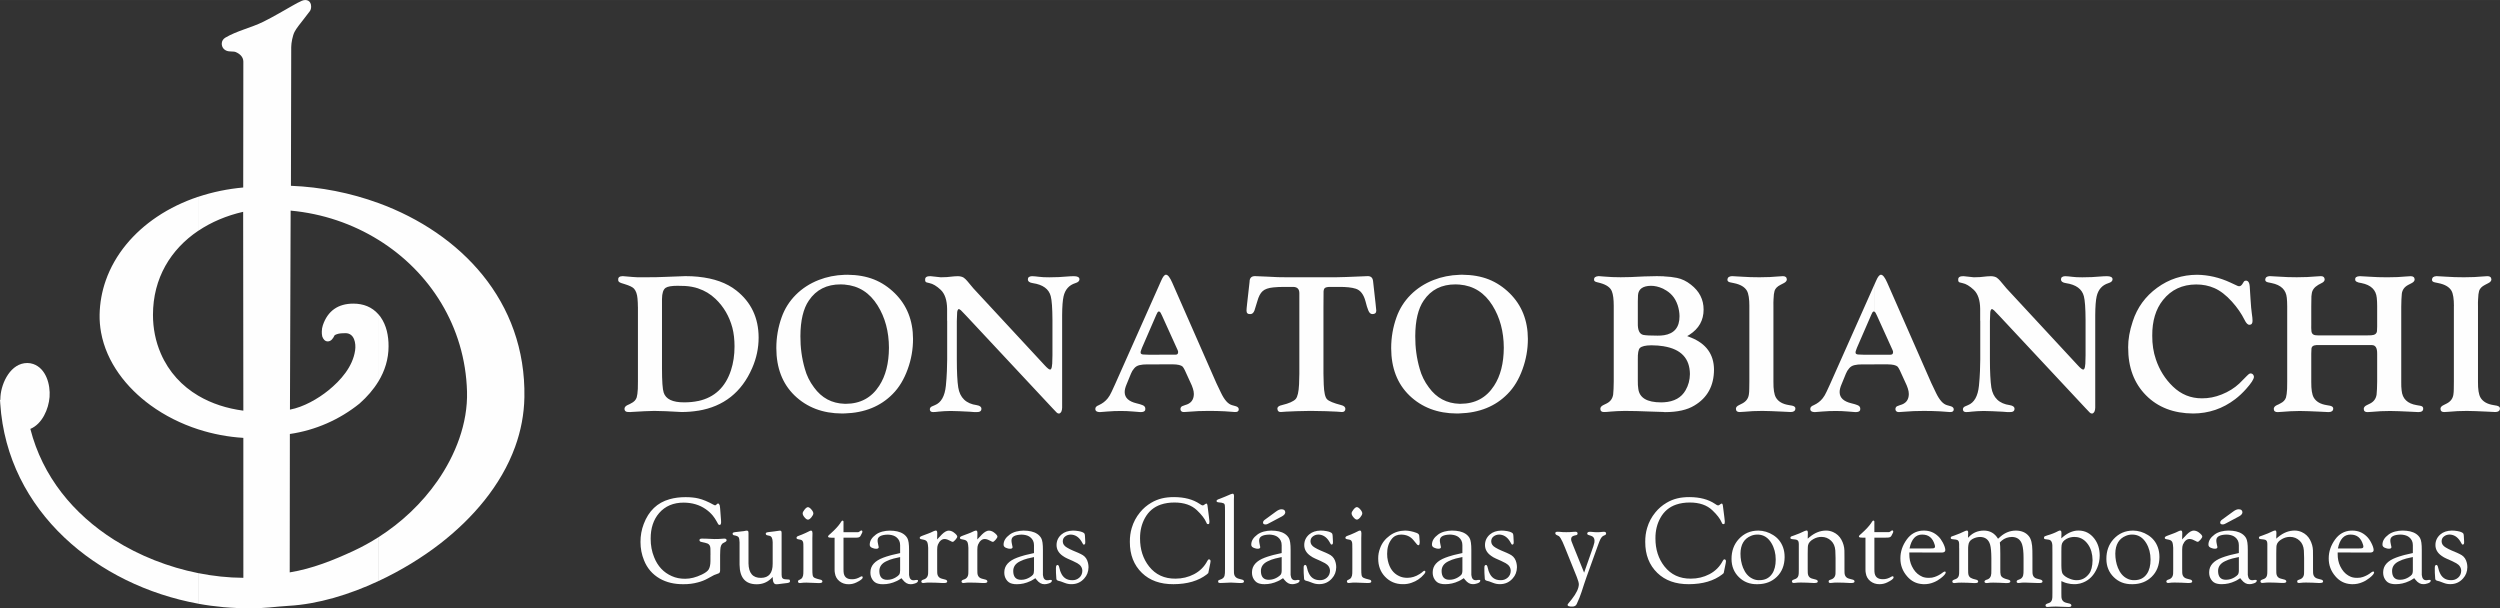
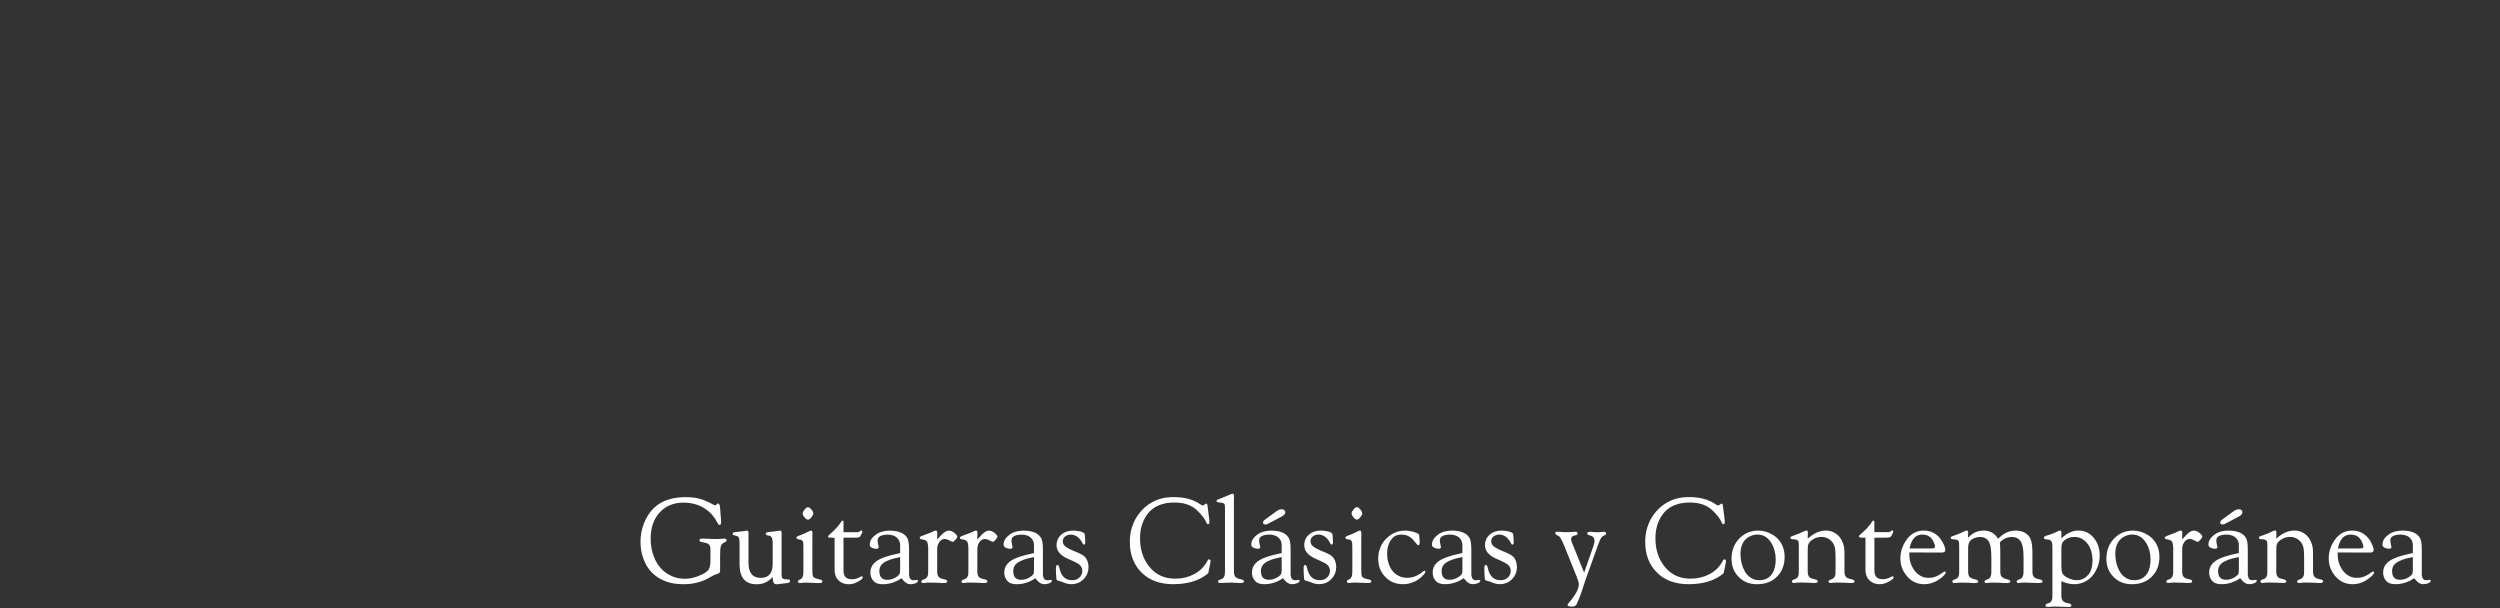
<svg xmlns="http://www.w3.org/2000/svg" xml:space="preserve" width="38.91mm" height="9.467mm" version="1.1" style="shape-rendering:geometricPrecision; text-rendering:geometricPrecision; image-rendering:optimizeQuality; fill-rule:evenodd; clip-rule:evenodd" viewBox="0 0 1220.83 297.02">
  <rect x="0" y="0" width="1220.83" height="297.02" fill="#333333" stroke="none" />
  <defs>
    <style type="text/css">
   
    .fil1 {fill:#FEFEFE}
    .fil0 {fill:#FEFEFE;fill-rule:nonzero}
   
  </style>
  </defs>
  <g id="Capa_x0020_1">
-     <path class="fil0" d="M915.29 177.93l0 -4.72 5.87 0 1.92 0c0.94,0.03 1.39,-0.4 1.37,-1.33 0,-0.27 -0.09,-0.61 -0.28,-1l-7.59 -16.76 -0.73 -1.46c-0.13,-0.15 -0.28,-0.31 -0.47,-0.47l-0.08 -0.03 0 -13.13 0.87 -1.95c0.86,-2 1.66,-2.98 2.38,-2.92 0.89,0 1.9,1.28 3.03,3.85l21.56 49.07 2.28 4.77c1.66,3.44 3.42,5.44 5.31,5.98l2.06 0.59c0.86,0.31 1.28,0.8 1.28,1.47 0,0.61 -0.3,1.02 -0.88,1.23l-0.95 0.09 -4.98 -0.36c-2.45,-0.13 -5.06,-0.19 -7.83,-0.19 -3.67,0 -6.7,0.13 -9.11,0.36l-2.85 0.19c-0.89,0.07 -1.48,-0.23 -1.78,-0.87l-0.09 -0.55c0,-0.64 0.26,-1.11 0.78,-1.42l1.45 -0.55c2.85,-0.73 4.28,-2.53 4.31,-5.4 0,-0.85 -0.15,-1.75 -0.47,-2.69l-0.55 -1.52 -3.39 -7.42c-0.39,-0.78 -0.73,-1.36 -1.05,-1.74 -0.77,-0.73 -2.39,-1.11 -4.9,-1.14l-6.49 0zm51.69 -21.33l0 0 0 -5.81c-0.06,-4.25 -1.1,-7.33 -3.11,-9.25 -1.98,-1.86 -3.83,-2.97 -5.5,-3.29l-1.33 -0.33c-0.58,-0.14 -0.84,-0.6 -0.78,-1.33 -0.09,-1.19 0.77,-1.77 2.56,-1.74l5.05 0.55c1.83,0.03 4,-0.13 6.5,-0.45l1.88 -0.09c1.19,0.03 2.14,0.28 2.84,0.73 0.58,0.42 1.14,0.95 1.69,1.59l3.08 3.67 34.87 37.62c0.51,0.58 1.04,1.08 1.59,1.52 0.38,0.3 0.67,0.45 0.93,0.45l0.19 0c0.11,-0.03 0.2,-0.1 0.27,-0.19 0.34,-0.42 0.55,-1.33 0.62,-2.7 0.08,-1.36 0.11,-2.73 0.11,-4.11l0 -17.29c-0.03,-5.69 -0.31,-9.52 -0.83,-11.5 -0.91,-3.53 -3.84,-5.67 -8.79,-6.4 -1.55,-0.22 -2.34,-0.81 -2.38,-1.78 -0.03,-1.01 0.63,-1.54 1.97,-1.61 0.76,0 1.95,0.11 3.57,0.31 1.13,0.16 2.75,0.24 4.89,0.24 2.78,0.03 6.22,-0.14 10.31,-0.5 0.33,-0.03 0.89,-0.05 1.69,-0.05 1.76,0 2.69,0.49 2.75,1.47 0,0.89 -0.67,1.53 -2.01,1.92 -3.08,0.97 -5,3.14 -5.76,6.5 -0.42,1.83 -0.66,4.86 -0.69,9.06l0 45.26c0,0.73 -0.14,1.39 -0.41,1.97l-0.42 0.55c-0.27,0.25 -0.5,0.36 -0.69,0.33 -0.49,0.03 -0.95,-0.2 -1.37,-0.69l-1.83 -1.92 -42.1 -45.08 -2.65 -2.75 -0.92 -0.6c-0.14,0.03 -0.25,0.08 -0.31,0.14 -0.41,0.39 -0.59,1.08 -0.59,2.06l-0.14 3.7 0 18.67c0,6.17 0.24,10.75 0.69,13.73 0.83,5.06 3.84,7.95 9.06,8.66 1.47,0.25 2.22,0.81 2.25,1.69 0.06,1.17 -0.73,1.74 -2.38,1.7 -0.53,0.03 -1.66,-0.03 -3.39,-0.19 -3.55,-0.2 -6.64,-0.33 -9.29,-0.36 -2.2,0.03 -4.11,0.14 -5.74,0.31 -1.15,0.15 -2.09,0.23 -2.83,0.23 -0.83,-0.03 -1.31,-0.31 -1.47,-0.83l-0.09 -0.5c0,-0.58 0.3,-1.04 0.88,-1.37l1.59 -0.69c3.06,-1.22 4.84,-4.37 5.36,-9.47 0.25,-2.45 0.41,-4.83 0.5,-7.14l0.14 -5.73 0 -18.89zm72.26 13.12l0 0c-0.03,-3.97 0.72,-8.23 2.25,-12.81 2.19,-6.75 6.17,-12.21 11.92,-16.4 5.75,-4.2 12.25,-6.31 19.47,-6.34 5.53,0.07 10.97,1.33 16.29,3.8l3.17 1.47c0.42,0.26 0.83,0.37 1.24,0.31 0.48,-0.03 0.94,-0.35 1.37,-0.95l0.77 -1.23c0.13,-0.22 0.31,-0.36 0.56,-0.45l0.55 -0.09c1.06,0.09 1.66,1 1.78,2.75l0.36 5.86c0.22,3.56 0.44,6.08 0.67,7.5 0.23,1.44 0.34,2.61 0.34,3.53 0,1.25 -0.48,1.89 -1.47,1.92 -0.81,0.06 -1.63,-0.74 -2.42,-2.38 -1.53,-3.09 -3.59,-6.06 -6.18,-8.94 -2.83,-3.14 -5.69,-5.34 -8.55,-6.59 -2.69,-1.19 -5.65,-1.78 -8.89,-1.78 -6.8,0.03 -12.2,2.56 -16.2,7.59 -3.55,4.42 -5.3,10.22 -5.26,17.39 -0.03,4.22 0.56,8.09 1.78,11.62 1.72,5.12 4.47,9.54 8.3,13.23 4.01,3.87 8.74,5.8 14.18,5.77 3.27,0.03 6.48,-0.6 9.65,-1.88 3.36,-1.34 6.23,-3.13 8.61,-5.36l3.48 -3.51 0.91 -0.88c0.4,-0.36 0.8,-0.55 1.19,-0.55 0.92,0.13 1.44,0.67 1.56,1.64 0,1.14 -1.3,3.15 -3.89,6.04 -1.63,1.83 -3.37,3.47 -5.26,4.91 -6.08,4.64 -12.92,6.97 -20.56,7 -9.54,-0.06 -17.23,-3.03 -23.04,-8.92 -5.81,-5.89 -8.7,-13.64 -8.67,-23.26zm77.67 -20.22l0 0c0,-1.5 -0.06,-2.86 -0.19,-4.08 -0.36,-3.88 -2.83,-6.27 -7.42,-7.19l-1.59 -0.33c-1.08,-0.18 -1.58,-0.66 -1.52,-1.41 0.09,-1.04 0.83,-1.59 2.2,-1.66l4.8 0.27c2.56,0.19 5.36,0.28 8.39,0.28 3.69,0 6.86,-0.14 9.51,-0.4l2.3 -0.14c1.16,0 1.76,0.53 1.83,1.61 -0.03,0.73 -0.53,1.33 -1.51,1.78l-1.64 0.88c-1.92,1.15 -2.98,2.59 -3.16,4.3 -0.16,0.8 -0.22,1.7 -0.19,2.75l-0.05 3.61 0 8.83c-0.03,1.19 -0.02,2.03 0.05,2.51 -0.03,1.7 0.78,2.58 2.42,2.61 0.55,0.06 1.24,0.08 2.06,0.05l22.79 0 1.97 -0.05c1.72,-0.09 2.64,-0.77 2.8,-2.01l0.09 -2.28 0 -9.92c0,-1.5 -0.06,-2.86 -0.19,-4.08 -0.36,-3.88 -2.83,-6.27 -7.42,-7.19 -2.16,-0.28 -3.2,-0.88 -3.11,-1.78 -0.09,-1.01 0.66,-1.54 2.25,-1.61 0.52,0 2.11,0.09 4.78,0.27 2.67,0.19 5.55,0.28 8.63,0.28 3.64,0 6.71,-0.14 9.25,-0.4l2.2 -0.14c1.22,0 1.86,0.53 1.92,1.61 -0.03,0.7 -0.52,1.3 -1.47,1.78l-1.69 0.88c-1.83,0.97 -2.87,2.4 -3.11,4.3l-0.19 2.75 -0.09 3.61 0 36.74c-0.03,1.56 0.03,2.94 0.19,4.13 0.36,4.06 2.83,6.45 7.42,7.19l1.64 0.28c1.05,0.17 1.53,0.67 1.47,1.45 0,1.08 -0.77,1.63 -2.3,1.65l-4.75 -0.23c-3.26,-0.17 -6.29,-0.28 -9.07,-0.31 -3.23,0 -6.16,0.14 -8.78,0.41l-2.3 0.14c-1.19,0.03 -1.79,-0.48 -1.83,-1.56 0,-0.73 0.48,-1.35 1.47,-1.83l1.69 -0.83c1.76,-0.91 2.81,-2.36 3.11,-4.34l0.19 -2.75 0.09 -3.61 0 -13.51c0.06,-2.86 -0.8,-4.3 -2.56,-4.3l-2.11 0 -23.39 0 -1.61 0c-1.55,0.09 -2.36,0.7 -2.42,1.83l-0.09 2.39 0 13.81c-0.03,3.58 0.36,6.09 1.19,7.56 1.14,2.01 3.27,3.26 6.42,3.75l1.59 0.28c1.08,0.26 1.58,0.75 1.52,1.45 -0.06,1.08 -0.81,1.63 -2.25,1.65l-4.75 -0.23c-3.45,-0.17 -6.56,-0.28 -9.34,-0.31 -3.2,0.03 -6.06,0.17 -8.56,0.41l-2.21 0.14c-1.25,0.03 -1.89,-0.48 -1.92,-1.56 0,-0.73 0.48,-1.35 1.47,-1.83 0.73,-0.31 1.3,-0.58 1.69,-0.83 1.47,-0.7 2.4,-1.67 2.8,-2.92 0.26,-0.89 0.45,-2.28 0.55,-4.17 0.03,-0.87 0.05,-2.09 0.05,-3.61l0 -36.79zm81.42 0l0 0c0,-3.58 -0.39,-6.08 -1.19,-7.51 -1.08,-1.86 -3.2,-3.11 -6.42,-3.75l-1.59 -0.33c-1.08,-0.18 -1.58,-0.66 -1.52,-1.41 0.09,-1.04 0.84,-1.59 2.25,-1.66 0.51,0 2.09,0.09 4.73,0.27 2.64,0.19 5.51,0.28 8.62,0.28 3.67,0 6.76,-0.14 9.3,-0.4l2.2 -0.14c1.22,0 1.86,0.53 1.92,1.61 -0.03,0.7 -0.51,1.3 -1.47,1.78 -0.61,0.28 -1.17,0.56 -1.69,0.88 -1.53,0.78 -2.47,1.76 -2.84,2.92 -0.27,0.89 -0.44,2.27 -0.5,4.12 -0.07,0.91 -0.08,2.12 -0.05,3.61l0 36.74c-0.03,3.58 0.36,6.09 1.19,7.56 1.14,2.01 3.27,3.26 6.42,3.75l1.59 0.28c1.08,0.26 1.58,0.75 1.52,1.45 -0.06,1.08 -0.81,1.63 -2.25,1.65l-4.75 -0.23c-3.36,-0.17 -6.42,-0.28 -9.16,-0.31 -3.22,0 -6.12,0.14 -8.75,0.41l-2.3 0.14c-1.19,0.03 -1.8,-0.5 -1.83,-1.61 0,-0.7 0.5,-1.3 1.51,-1.78l1.64 -0.83c1.83,-0.97 2.89,-2.42 3.16,-4.34 0.12,-0.77 0.19,-1.67 0.19,-2.75l0.04 -3.61 0 -36.79zm-283.05 -10.47l0 0 0 13.13 -0.32 -0.1 -0.55 0.41 -0.59 1.19 -7.02 16.16 -0.4 1.11c-0.19,0.49 -0.28,0.84 -0.28,1.1 0,0.55 0.24,0.87 0.69,0.95 0.19,0.09 0.45,0.14 0.83,0.14l2.38 0.09 5.27 0 0 4.72 -5.96 0c-1.46,0 -2.7,0.12 -3.7,0.36 -1.13,0.25 -2.03,0.8 -2.7,1.66 -0.64,0.73 -1.14,1.56 -1.52,2.52l-2.14 5.22c-0.64,1.5 -0.95,2.78 -0.92,3.84 0.03,2.72 1.98,4.53 5.86,5.44 1.19,0.28 2.16,0.56 2.89,0.88 0.93,0.36 1.36,0.99 1.33,1.83l-0.09 0.64c-0.23,0.61 -0.98,0.92 -2.23,0.92l-3.91 -0.31c-1.86,-0.16 -3.77,-0.24 -5.72,-0.24 -2.28,0 -4.37,0.08 -6.27,0.24l-4.03 0.31c-1.44,-0.03 -2.16,-0.53 -2.16,-1.52 -0.06,-0.79 0.5,-1.42 1.69,-1.87 1.81,-0.83 3.25,-1.94 4.35,-3.34 0.67,-0.82 1.31,-1.91 1.92,-3.25 0.55,-1.1 1.11,-2.31 1.69,-3.66l21.61 -48.54zm-102.77 62.16l0 0 0 -4.74c5.04,-0.32 8.58,-2.29 10.62,-5.9 1.38,-2.38 2.08,-5.01 2.11,-7.92 -0.08,-7.61 -4.32,-12.12 -12.73,-13.52l0 -5.4c5.13,-0.8 7.68,-3.92 7.65,-9.35 -0.03,-1.76 -0.33,-3.53 -0.88,-5.26 -0.64,-1.92 -1.53,-3.53 -2.7,-4.84 -1.1,-1.24 -2.46,-2.26 -4.08,-3.07l0 -6.24c2.49,0.12 4.63,0.37 6.42,0.75 2.37,0.49 4.65,1.58 6.81,3.3 4.13,3.2 6.19,7.25 6.19,12.17 0,5.25 -2.3,9.32 -6.87,12.26l-1.14 0.69 1.78 0.69c7.48,2.99 11.25,8.2 11.31,15.66 -0.03,7.93 -3.23,13.79 -9.61,17.57 -3.51,2.14 -8.28,3.2 -14.28,3.2l-0.61 -0.02zm41.76 -51.69l0 0c0,-3.58 -0.39,-6.08 -1.19,-7.51 -1.08,-1.86 -3.2,-3.11 -6.42,-3.75l-1.59 -0.33c-1.08,-0.18 -1.58,-0.66 -1.52,-1.41 0.09,-1.04 0.84,-1.59 2.25,-1.66 0.52,0 2.1,0.09 4.73,0.27 2.64,0.19 5.51,0.28 8.62,0.28 3.67,0 6.76,-0.14 9.3,-0.4l2.2 -0.14c1.22,0 1.86,0.53 1.92,1.61 -0.03,0.7 -0.52,1.3 -1.47,1.78 -0.61,0.28 -1.17,0.56 -1.69,0.88 -1.53,0.78 -2.47,1.76 -2.84,2.92 -0.27,0.89 -0.44,2.27 -0.5,4.12 -0.06,0.91 -0.08,2.12 -0.05,3.61l0 36.74c-0.03,3.58 0.36,6.09 1.19,7.56 1.14,2.01 3.26,3.26 6.42,3.75l1.59 0.28c1.08,0.26 1.58,0.75 1.52,1.45 -0.06,1.08 -0.81,1.63 -2.25,1.65l-4.75 -0.23c-3.36,-0.17 -6.42,-0.28 -9.16,-0.31 -3.22,0 -6.12,0.14 -8.75,0.41l-2.3 0.14c-1.19,0.03 -1.8,-0.5 -1.83,-1.61 0,-0.7 0.5,-1.3 1.52,-1.78l1.64 -0.83c1.83,-0.97 2.89,-2.42 3.16,-4.34 0.12,-0.77 0.19,-1.67 0.19,-2.75l0.05 -3.61 0 -36.79zm-41.76 -14.58l0 0 0 6.24c-0.22,-0.11 -0.45,-0.22 -0.67,-0.32 -1.92,-0.86 -3.81,-1.28 -5.64,-1.28 -3.97,0.06 -6.08,1.58 -6.31,4.53l-0.09 3.06 0 10.66c-0.09,3.39 0.8,5.29 2.66,5.73 1.19,0.24 3.51,0.36 6.95,0.36 1.13,0.01 2.16,-0.06 3.11,-0.21l0 5.4c-1.83,-0.3 -3.85,-0.46 -6.08,-0.48 -2.91,0.03 -4.78,0.47 -5.64,1.33 -0.72,0.73 -1.06,2.59 -1,5.58l0 10.39c-0.03,1.47 0.05,2.78 0.23,3.94 0.55,4.42 4.25,6.64 11.13,6.64 0.47,-0 0.92,-0.02 1.36,-0.05l0 4.74 -6.58 -0.21c-4.83,-0.2 -8.98,-0.31 -12.45,-0.31 -2.63,0.03 -4.91,0.14 -6.83,0.31 -1.41,0.15 -2.52,0.23 -3.34,0.23 -1.19,0.03 -1.8,-0.48 -1.83,-1.56 0,-0.73 0.49,-1.35 1.47,-1.83l1.69 -0.83c1.76,-0.91 2.81,-2.36 3.11,-4.34l0.19 -2.75 0.09 -3.61 0 -36.93c0,-3.23 -0.31,-5.59 -0.92,-7.09 -0.69,-1.83 -2.56,-3.18 -5.58,-4.03l-1.59 -0.41c-1.11,-0.22 -1.61,-0.66 -1.52,-1.33 -0.03,-1.01 0.72,-1.56 2.25,-1.66l3.06 0.24c2.17,0.2 4.73,0.31 7.69,0.31l4.9 -0.09 6.62 -0.31c1.87,-0.07 3.91,-0.11 6.14,-0.14 1.21,0 2.35,0.03 3.42,0.08zm-99.78 66.95l0 0 0 -4.7 0.53 0.01c7.11,-0.03 12.54,-2.95 16.32,-8.78 3.16,-4.83 4.73,-11.01 4.77,-18.59 -0.03,-7.91 -1.88,-14.78 -5.53,-20.64 -3.87,-6.23 -9.23,-9.64 -16.09,-10.21l0 -4.78c0.46,-0.01 0.92,-0.02 1.39,-0.02 4.83,0.03 9.12,0.8 12.89,2.28 3.77,1.5 7.17,3.77 10.23,6.78 5.89,5.83 8.84,13.26 8.87,22.29 0,5.09 -0.88,10.02 -2.61,14.78 -1.79,4.99 -4.23,9 -7.33,12.1 -5.91,6.03 -13.73,9.2 -23.45,9.49zm0 -67.69l0 0 0 4.78c-0.62,-0.05 -1.26,-0.08 -1.9,-0.09 -6.83,-0.03 -12.03,2.59 -15.59,7.88 -2.72,3.97 -4.09,9.76 -4.13,17.39 -0.03,5.55 0.69,10.86 2.16,15.92 0.88,3.26 2.38,6.31 4.48,9.11 3.74,5.17 8.73,7.83 14.98,8.01l0 4.7c-0.44,0.01 -0.89,0.02 -1.34,0.03 -9.37,-0.03 -17.09,-2.97 -23.17,-8.83 -5.89,-5.72 -8.84,-13.41 -8.87,-23.07 0,-5.25 0.87,-10.28 2.61,-15.11 1.47,-4.14 3.77,-7.78 6.89,-10.92 3.13,-3.13 6.86,-5.55 11.19,-7.25 3.93,-1.54 8.17,-2.4 12.7,-2.54zm-146.57 43.74l0 0 0 -4.72 5.87 0 1.92 0c0.94,0.03 1.39,-0.4 1.37,-1.33 0,-0.27 -0.09,-0.61 -0.28,-1l-7.59 -16.76 -0.73 -1.46c-0.13,-0.15 -0.28,-0.31 -0.47,-0.47l-0.09 -0.03 0 -13.13 0.87 -1.95c0.86,-2 1.65,-2.98 2.37,-2.92 0.89,0 1.9,1.28 3.03,3.85l21.56 49.07 2.28 4.77c1.65,3.44 3.42,5.44 5.31,5.98l2.06 0.59c0.86,0.31 1.28,0.8 1.28,1.47 0,0.61 -0.3,1.02 -0.88,1.23l-0.95 0.09 -4.99 -0.36c-2.45,-0.13 -5.06,-0.19 -7.83,-0.19 -3.67,0 -6.7,0.13 -9.11,0.36l-2.84 0.19c-0.89,0.07 -1.48,-0.23 -1.78,-0.87l-0.09 -0.55c0,-0.64 0.27,-1.11 0.78,-1.42l1.46 -0.55c2.84,-0.73 4.28,-2.53 4.31,-5.4 0,-0.85 -0.16,-1.75 -0.47,-2.69l-0.55 -1.52 -3.39 -7.42c-0.39,-0.78 -0.73,-1.36 -1.05,-1.74 -0.77,-0.73 -2.39,-1.11 -4.9,-1.14l-6.49 0zm44.05 -40.56l0 0c0.09,-1.73 1.01,-2.58 2.8,-2.52l5.72 0.24c3.81,0.24 7.04,0.34 9.7,0.31l11.94 0 11.98 0c3.42,-0.06 6.64,-0.17 9.65,-0.31 2.63,-0.13 4.55,-0.2 5.77,-0.24 1.69,-0.06 2.59,0.78 2.75,2.52l1.23 11.03 0.33 3.34c-0.03,1.09 -0.64,1.64 -1.83,1.64 -0.89,0.03 -1.58,-0.56 -2.06,-1.78 -0.45,-1.09 -0.92,-2.58 -1.37,-4.44 -0.91,-3.42 -2.51,-5.47 -4.79,-6.17 -1.88,-0.61 -4.57,-0.9 -8.11,-0.88l-4.39 0c-1.31,0 -2.19,0.2 -2.62,0.6 -0.45,0.39 -0.64,1.25 -0.58,2.56l-0.05 6.78 0 32.4 0.14 5.34c0.15,3.84 0.68,6.25 1.62,7.19 0.92,0.95 3.23,1.89 6.89,2.84 1.37,0.33 2.06,0.97 2.06,1.87 -0.06,1.02 -0.62,1.52 -1.69,1.52l-2.58 -0.19c-0.94,-0.06 -2.65,-0.12 -5.13,-0.22l-7.59 -0.14 -6.83 0.14c-2.5,0.09 -4.22,0.16 -5.12,0.22l-2.58 0.19c-1.06,0.03 -1.63,-0.5 -1.68,-1.61 -0.03,-0.87 0.72,-1.47 2.25,-1.78 3.42,-0.83 5.64,-1.81 6.69,-2.97 0.91,-1.04 1.46,-3.42 1.64,-7.14l0.14 -5.26 0 -32.4 0 -6.78c0.03,-2.08 -0.97,-3.12 -2.97,-3.16l-4.53 0c-1.86,0 -3.61,0.08 -5.22,0.24 -2.39,0.24 -4.12,0.84 -5.21,1.83 -1.1,0.97 -1.97,2.64 -2.61,4.99 -0.55,1.89 -1.02,3.38 -1.37,4.44 -0.45,1.19 -1.13,1.78 -2.02,1.78 -1.25,0.06 -1.87,-0.49 -1.87,-1.64 0,-0.59 0.09,-1.7 0.28,-3.34l1.24 -11.03zm-44.05 1.67l0 0 0 13.13 -0.32 -0.1 -0.55 0.41 -0.6 1.19 -7.01 16.16 -0.41 1.11c-0.19,0.49 -0.28,0.84 -0.28,1.1 0,0.55 0.24,0.87 0.69,0.95 0.19,0.09 0.45,0.14 0.83,0.14l2.38 0.09 5.27 0 0 4.72 -5.96 0c-1.45,0 -2.7,0.12 -3.7,0.36 -1.12,0.25 -2.03,0.8 -2.7,1.66 -0.64,0.73 -1.14,1.56 -1.52,2.52l-2.14 5.22c-0.64,1.5 -0.95,2.78 -0.92,3.84 0.03,2.72 1.98,4.53 5.86,5.44 1.19,0.28 2.16,0.56 2.89,0.88 0.92,0.36 1.36,0.99 1.33,1.83l-0.09 0.64c-0.24,0.61 -0.99,0.92 -2.23,0.92l-3.91 -0.31c-1.86,-0.16 -3.77,-0.24 -5.72,-0.24 -2.28,0 -4.38,0.08 -6.27,0.24l-4.03 0.31c-1.44,-0.03 -2.16,-0.53 -2.16,-1.52 -0.06,-0.79 0.5,-1.42 1.69,-1.87 1.81,-0.83 3.25,-1.94 4.36,-3.34 0.67,-0.82 1.31,-1.91 1.92,-3.25 0.55,-1.1 1.11,-2.31 1.68,-3.66l21.61 -48.54zm-153.68 62.85l0 0 0 -4.7 0.53 0.01c7.11,-0.03 12.54,-2.95 16.32,-8.78 3.16,-4.83 4.73,-11.01 4.77,-18.59 -0.03,-7.91 -1.87,-14.78 -5.53,-20.64 -3.87,-6.23 -9.23,-9.64 -16.09,-10.21l0 -4.78c0.46,-0.01 0.92,-0.02 1.39,-0.02 4.83,0.03 9.12,0.8 12.89,2.28 3.77,1.5 7.17,3.77 10.23,6.78 5.89,5.83 8.84,13.26 8.87,22.29 0,5.09 -0.87,10.02 -2.61,14.78 -1.8,4.99 -4.24,9 -7.33,12.1 -5.92,6.03 -13.73,9.2 -23.45,9.49zm50.02 -45.28l0 0 0 -5.81c-0.06,-4.25 -1.1,-7.33 -3.11,-9.25 -1.98,-1.86 -3.83,-2.97 -5.5,-3.29l-1.33 -0.33c-0.58,-0.14 -0.84,-0.6 -0.78,-1.33 -0.09,-1.19 0.77,-1.77 2.56,-1.74l5.05 0.55c1.83,0.03 4,-0.13 6.5,-0.45l1.87 -0.09c1.19,0.03 2.14,0.28 2.85,0.73 0.58,0.42 1.14,0.95 1.69,1.59l3.07 3.67 34.87 37.62c0.51,0.58 1.05,1.08 1.59,1.52 0.37,0.3 0.67,0.45 0.92,0.45l0.19 0c0.11,-0.03 0.2,-0.1 0.27,-0.19 0.34,-0.42 0.55,-1.33 0.62,-2.7 0.08,-1.36 0.11,-2.73 0.11,-4.11l0 -17.29c-0.03,-5.69 -0.31,-9.52 -0.83,-11.5 -0.9,-3.53 -3.84,-5.67 -8.79,-6.4 -1.55,-0.22 -2.34,-0.81 -2.38,-1.78 -0.03,-1.01 0.62,-1.54 1.97,-1.61 0.77,0 1.95,0.11 3.58,0.31 1.12,0.16 2.75,0.24 4.89,0.24 2.78,0.03 6.22,-0.14 10.31,-0.5 0.33,-0.03 0.89,-0.05 1.69,-0.05 1.77,0 2.69,0.49 2.75,1.47 0,0.89 -0.67,1.53 -2.01,1.92 -3.08,0.97 -5,3.14 -5.76,6.5 -0.42,1.83 -0.66,4.86 -0.69,9.06l0 45.26c0,0.73 -0.14,1.39 -0.4,1.97l-0.42 0.55c-0.26,0.25 -0.5,0.36 -0.69,0.33 -0.48,0.03 -0.95,-0.2 -1.37,-0.69l-1.83 -1.92 -42.1 -45.08 -2.65 -2.75 -0.92 -0.6c-0.14,0.03 -0.25,0.08 -0.31,0.14 -0.41,0.39 -0.6,1.08 -0.6,2.06l-0.14 3.7 0 18.67c0,6.17 0.23,10.75 0.69,13.73 0.83,5.06 3.84,7.95 9.06,8.66 1.47,0.25 2.22,0.81 2.25,1.69 0.06,1.17 -0.73,1.74 -2.37,1.7 -0.53,0.03 -1.66,-0.03 -3.39,-0.19 -3.55,-0.2 -6.64,-0.33 -9.3,-0.36 -2.2,0.03 -4.11,0.14 -5.73,0.31 -1.15,0.15 -2.09,0.23 -2.83,0.23 -0.83,-0.03 -1.31,-0.31 -1.47,-0.83l-0.09 -0.5c0,-0.58 0.3,-1.04 0.88,-1.37l1.59 -0.69c3.06,-1.22 4.84,-4.37 5.36,-9.47 0.25,-2.45 0.4,-4.83 0.5,-7.14l0.14 -5.73 0 -18.89zm-121.52 -21.45l0 0c7.69,0.77 13.89,2.99 18.59,6.7 7.23,5.69 10.86,13.34 10.89,22.98 0,5.12 -1.05,10.09 -3.16,14.92 -5.14,11.81 -13.91,18.75 -26.32,20.81l0 -4.74c7.94,-1.73 13.28,-6.73 15.98,-15.02 1.15,-3.53 1.73,-7.4 1.73,-11.62 0,-3.36 -0.34,-6.39 -1.04,-9.11 -1.5,-5.6 -4.25,-10.33 -8.25,-14.13 -2.45,-2.34 -5.26,-4.03 -8.42,-5.07l0 -5.71zm71.5 -0.97l0 0 0 4.78c-0.62,-0.05 -1.26,-0.08 -1.9,-0.09 -6.83,-0.03 -12.03,2.59 -15.59,7.88 -2.72,3.97 -4.09,9.76 -4.13,17.39 -0.03,5.55 0.69,10.86 2.16,15.92 0.88,3.26 2.38,6.31 4.48,9.11 3.74,5.17 8.73,7.83 14.98,8.01l0 4.7c-0.44,0.01 -0.89,0.02 -1.34,0.03 -9.37,-0.03 -17.09,-2.97 -23.17,-8.83 -5.89,-5.72 -8.84,-13.41 -8.87,-23.07 0,-5.25 0.88,-10.28 2.61,-15.11 1.47,-4.14 3.77,-7.78 6.89,-10.92 3.13,-3.13 6.86,-5.55 11.19,-7.25 3.93,-1.54 8.17,-2.4 12.7,-2.54zm-100.98 15.68l0 0c0,-1.38 -0.06,-2.74 -0.19,-4.08 -0.17,-2.12 -0.75,-3.73 -1.68,-4.8 -0.67,-0.77 -2.22,-1.52 -4.62,-2.25l-1.59 -0.5c-1.14,-0.36 -1.64,-0.91 -1.52,-1.61 -0.13,-1.15 0.61,-1.75 2.2,-1.78l4.84 0.41c0.89,0.13 2.78,0.17 5.69,0.14 3.81,0.03 7.29,-0.03 10.47,-0.19l9.58 -0.36c2.21,0 4.31,0.1 6.31,0.3l0 5.71c-2,-0.66 -4.13,-1.06 -6.41,-1.2l-3.72 -0.09c-2.89,0 -4.83,0.33 -5.81,1 -1.16,0.8 -1.75,2.61 -1.78,5.45l0 4.76 0 29.1c0,6.28 0.28,10.23 0.83,11.84 1.03,3.2 4.36,4.8 9.98,4.77 2.49,0.01 4.79,-0.22 6.91,-0.68l0 4.74c-2.56,0.43 -5.28,0.65 -8.16,0.66l-7.73 -0.4c-1.7,-0.06 -3.58,-0.11 -5.63,-0.14 -2.56,0.03 -6.23,0.2 -10.98,0.5 -0.44,0.06 -0.88,0.08 -1.33,0.04 -1.44,0.07 -2.17,-0.45 -2.2,-1.56 0,-0.73 0.48,-1.35 1.47,-1.83 0.73,-0.31 1.3,-0.58 1.69,-0.83 1.47,-0.7 2.4,-1.67 2.8,-2.92 0.26,-0.89 0.45,-2.28 0.55,-4.17 0.03,-0.87 0.05,-2.09 0.05,-3.61l0 -36.43z" />
    <path class="fil0" d="M709.06 284.89l0 -1.88c1,-0.15 1.99,-0.52 2.95,-1.09 0.77,-0.46 1.31,-0.9 1.64,-1.32 0.32,-0.42 0.49,-1.13 0.49,-2.13l0 -6.46c-1.44,0.3 -2.5,0.55 -3.19,0.72 -0.66,0.17 -1.28,0.37 -1.89,0.59l0 -2.05c0.35,-0.1 0.72,-0.19 1.08,-0.29l3.99 -0.92 0 -3.82c0.02,-1.65 -0.6,-2.95 -1.83,-3.93 -0.83,-0.65 -1.91,-1.05 -3.24,-1.2l0 -2.01 0.22 -0c1.19,0 2.34,0.13 3.47,0.37 2.3,0.54 3.92,1.62 4.88,3.25 0.6,1.02 0.88,2.98 0.87,5.89l0 10.75 0 1.4c0.19,1.74 0.91,2.6 2.16,2.56 0.36,0.02 0.69,-0.02 0.97,-0.12 0.06,-0.02 0.29,-0.03 0.72,-0.03 0.38,-0.02 0.56,0.11 0.52,0.37 0,0.64 -0.57,1.1 -1.69,1.41 -0.71,0.23 -1.34,0.34 -1.92,0.31 -1.37,0.04 -2.64,-0.66 -3.78,-2.1l-0.67 -0.83 -0.86 0.55c-0.57,0.38 -1.11,0.68 -1.61,0.89 -1.07,0.51 -2.15,0.88 -3.26,1.13zm0 -25.8l0 0 0 2.01c-0.31,-0.03 -0.64,-0.06 -0.99,-0.06 -3.28,0.08 -4.92,1.01 -4.94,2.78 -0.02,0.46 0.05,1.02 0.19,1.67l0.18 0.89c0.09,0.38 0.15,0.64 0.17,0.77 -0.02,0.54 -0.42,0.8 -1.21,0.8 -0.5,0.02 -1.01,-0.08 -1.55,-0.29 -1.13,-0.32 -1.68,-0.91 -1.64,-1.75 0.02,-1.81 1.02,-3.44 2.99,-4.88 0.89,-0.67 1.96,-1.16 3.19,-1.48 1.16,-0.29 2.36,-0.45 3.61,-0.47zm0 12.18l0 0 0 2.05c-0.61,0.23 -1.21,0.48 -1.77,0.77 -2.21,1.07 -3.31,2.66 -3.31,4.73 0.02,2.89 1.33,4.32 3.92,4.29 0.39,0 0.77,-0.03 1.16,-0.09l0 1.88c-1.08,0.24 -2.17,0.36 -3.29,0.36 -0.84,0.02 -1.62,-0.07 -2.32,-0.25 -1.23,-0.27 -2.2,-0.97 -2.9,-2.1 -0.66,-1.02 -0.96,-2.2 -0.92,-3.54 0.04,-3.16 2.12,-5.51 6.24,-7.06 1,-0.38 2.07,-0.73 3.2,-1.04zm-88.25 13.63l0 0 0 -1.88c1,-0.15 1.99,-0.52 2.95,-1.09 0.77,-0.46 1.31,-0.9 1.64,-1.32 0.32,-0.42 0.49,-1.13 0.49,-2.13l0 -6.46c-1.44,0.3 -2.5,0.55 -3.19,0.72 -0.66,0.17 -1.28,0.37 -1.89,0.59l0 -2.05c0.35,-0.1 0.72,-0.19 1.08,-0.29l3.99 -0.92 0 -3.82c0.02,-1.65 -0.6,-2.95 -1.83,-3.93 -0.83,-0.65 -1.91,-1.05 -3.24,-1.2l0 -2.01 0.22 -0c1.19,0 2.34,0.13 3.47,0.37 2.29,0.54 3.92,1.62 4.88,3.25 0.6,1.02 0.88,2.98 0.87,5.89l0 10.75 0 1.4c0.19,1.74 0.91,2.6 2.16,2.56 0.36,0.02 0.68,-0.02 0.97,-0.12 0.06,-0.02 0.29,-0.03 0.72,-0.03 0.38,-0.02 0.56,0.11 0.52,0.37 0,0.64 -0.57,1.1 -1.7,1.41 -0.71,0.23 -1.35,0.34 -1.92,0.31 -1.37,0.04 -2.64,-0.66 -3.78,-2.1l-0.67 -0.83 -0.87 0.55c-0.57,0.38 -1.1,0.68 -1.61,0.89 -1.07,0.51 -2.16,0.88 -3.26,1.13zm0 -29.98l0 0 0 -3.43 2.34 -1.71c1,-0.73 1.85,-1.09 2.59,-1.09 1.21,-0.02 1.84,0.47 1.9,1.46 -0.02,0.75 -0.55,1.41 -1.58,1.99l-5.24 2.78zm15.81 22.27l0 0c-0.04,-0.83 0.21,-1.26 0.75,-1.33 0.32,0.04 0.56,0.26 0.68,0.66 0.1,0.31 0.24,0.79 0.4,1.44 0.1,0.52 0.25,1 0.46,1.43 1.04,2.63 2.91,3.93 5.63,3.91 1.31,0.04 2.44,-0.36 3.42,-1.2 0.97,-0.84 1.48,-1.95 1.52,-3.33 -0.02,-1.61 -0.84,-2.86 -2.46,-3.77 -0.76,-0.42 -1.5,-0.79 -2.24,-1.12l-2.59 -1.15c-0.82,-0.36 -1.58,-0.79 -2.26,-1.3 -2.01,-1.4 -3.02,-3.16 -3.02,-5.28 0,-2.07 0.81,-3.81 2.44,-5.21 1.4,-1.19 3.24,-1.8 5.55,-1.86 0.91,0 1.85,0.09 2.81,0.26 1.47,0.27 2.41,0.67 2.81,1.18 0.14,0.24 0.22,0.61 0.26,1.13 0.1,1.05 0.15,2.01 0.15,2.86l0 0.29c0.02,0.74 -0.2,1.12 -0.66,1.12l-0.15 0 -0.23 -0.15c-0.08,-0.06 -0.15,-0.19 -0.23,-0.4 -0.12,-0.23 -0.35,-0.62 -0.69,-1.18 -1.34,-2.07 -3.07,-3.12 -5.16,-3.16 -1.04,0.02 -1.94,0.32 -2.7,0.92 -0.77,0.59 -1.15,1.39 -1.15,2.41 0,1.22 0.69,2.23 2.06,3.02 0.84,0.51 1.8,1 2.88,1.46l2.58 1.09c0.94,0.42 1.71,0.81 2.33,1.19 1.26,0.83 2.09,2.09 2.47,3.76 0.17,0.72 0.25,1.41 0.25,2.1 -0.04,2.17 -0.72,3.98 -2.07,5.46 -1.63,1.87 -3.71,2.81 -6.24,2.81 -1.13,0.02 -2.22,-0.19 -3.3,-0.61l-2.01 -0.75 -1.09 -0.28c-0.65,-0.18 -0.99,-0.53 -1,-1.06 -0.1,-0.94 -0.16,-1.88 -0.18,-2.82l-0.03 -2.55zm23.76 -9.55l0 0c0,-0.84 -0.01,-1.52 -0.03,-2.04 -0.04,-1.25 -0.5,-1.93 -1.38,-2.07l-1.2 -0.23c-0.55,-0.12 -0.8,-0.36 -0.75,-0.74 -0.02,-0.14 0.03,-0.26 0.15,-0.4l0.31 -0.29c0.17,-0.1 0.42,-0.19 0.74,-0.31 0.73,-0.24 1.83,-0.68 3.28,-1.35 0.71,-0.3 1.25,-0.57 1.61,-0.78 0.36,-0.23 0.69,-0.34 0.98,-0.34l0.29 0.06c0.27,0.12 0.41,0.51 0.43,1.17l-0.03 1.44 -0.03 1 0 15.03c-0.02,0.65 -0.01,1.27 0.03,1.86 0.02,0.96 0.18,1.63 0.46,2.01 0.28,0.38 0.87,0.7 1.75,0.93 0.43,0.16 1.02,0.3 1.74,0.46 0.6,0.13 0.9,0.43 0.92,0.89 0,0.5 -0.48,0.75 -1.43,0.75l-0.83 0c-1.94,-0.12 -3.78,-0.19 -5.52,-0.21 -0.74,0 -1.2,0.01 -1.35,0.03 -1.07,0.14 -1.68,0.2 -1.8,0.18 -0.64,0.02 -0.96,-0.24 -0.98,-0.78 -0.02,-0.38 0.27,-0.67 0.86,-0.86 1.13,-0.46 1.72,-1.47 1.76,-3.05 0.02,-0.57 0.03,-1.26 0.03,-2.06l0 -10.3zm-0.34 -16.99l0 0c-0.02,-0.44 0.29,-1.06 0.93,-1.85 0.65,-0.8 1.2,-1.19 1.66,-1.17 0.49,0.04 1.05,0.41 1.66,1.14 0.62,0.72 0.93,1.34 0.95,1.88 0,0.53 -0.32,1.18 -0.94,1.93 -0.63,0.75 -1.18,1.14 -1.66,1.14 -0.47,0.04 -1.05,-0.34 -1.72,-1.15 -0.6,-0.71 -0.89,-1.35 -0.89,-1.92zm12.98 22.09l0 0c-0.02,-1.73 0.29,-3.43 0.95,-5.12 0.89,-2.45 2.49,-4.5 4.79,-6.15 2.13,-1.55 4.6,-2.34 7.44,-2.38 1.82,0.04 3.68,0.42 5.6,1.15 0.77,0.29 1.19,0.75 1.26,1.35l0.23 2.93c0,1.19 -0.2,1.76 -0.63,1.73 -0.25,0 -0.5,-0.16 -0.75,-0.46l-1.74 -2.1c-1.46,-1.74 -3.45,-2.63 -5.96,-2.64 -0.95,0 -1.76,0.16 -2.44,0.46 -0.92,0.38 -1.71,1.03 -2.35,1.95 -1.38,1.84 -2.06,4.17 -2.04,6.98 -0.02,1.19 0.11,2.33 0.37,3.42 0.83,3.64 2.63,6.11 5.4,7.41 1.21,0.62 2.6,0.91 4.19,0.89 2.03,-0.02 3.98,-0.63 5.84,-1.81 0.67,-0.4 1.23,-0.82 1.69,-1.26 0.24,-0.25 0.49,-0.37 0.72,-0.37l0.12 0 0.2 0.12c0.09,0.11 0.14,0.22 0.14,0.34 0,0.24 -0.1,0.51 -0.28,0.77l-0.35 0.46c-1.65,1.97 -3.69,3.36 -6.12,4.17 -1.34,0.48 -2.76,0.71 -4.28,0.68 -3.46,0 -6.35,-1.21 -8.67,-3.65 -2.24,-2.35 -3.35,-5.32 -3.33,-8.87zm-52.21 -21.25l0 0 0 3.43 -1.13 0.6 -0.69 0.35c-0.35,0.17 -0.71,0.24 -1.07,0.23 -0.76,-0.02 -1.15,-0.33 -1.15,-0.92 0,-0.36 0.15,-0.7 0.43,-1l0.29 -0.26 3.32 -2.43zm0 7.61l0 0 0 2.01c-0.31,-0.03 -0.65,-0.06 -0.99,-0.06 -3.28,0.08 -4.92,1.01 -4.94,2.78 -0.02,0.46 0.05,1.02 0.19,1.67l0.18 0.89c0.09,0.38 0.15,0.64 0.17,0.77 -0.02,0.54 -0.42,0.8 -1.2,0.8 -0.5,0.02 -1.01,-0.08 -1.55,-0.29 -1.13,-0.32 -1.68,-0.91 -1.64,-1.75 0.02,-1.81 1.02,-3.44 2.99,-4.88 0.89,-0.67 1.96,-1.16 3.18,-1.48 1.16,-0.29 2.36,-0.45 3.61,-0.47zm0 12.18l0 0 0 2.05c-0.61,0.23 -1.21,0.48 -1.77,0.77 -2.21,1.07 -3.3,2.66 -3.3,4.73 0.02,2.89 1.32,4.32 3.91,4.29 0.39,0 0.78,-0.03 1.16,-0.09l0 1.88c-1.08,0.24 -2.17,0.36 -3.29,0.36 -0.84,0.02 -1.62,-0.07 -2.32,-0.25 -1.22,-0.27 -2.19,-0.97 -2.9,-2.1 -0.66,-1.02 -0.96,-2.2 -0.92,-3.54 0.04,-3.16 2.12,-5.51 6.23,-7.06 1.01,-0.38 2.07,-0.73 3.2,-1.04zm-120.94 13.63l0 0 0 -1.88c1,-0.15 1.99,-0.52 2.95,-1.09 0.77,-0.46 1.31,-0.9 1.63,-1.32 0.33,-0.42 0.49,-1.13 0.49,-2.13l0 -6.46c-1.44,0.3 -2.5,0.55 -3.19,0.72 -0.65,0.17 -1.28,0.37 -1.89,0.59l0 -2.05c0.35,-0.1 0.72,-0.19 1.08,-0.29l3.99 -0.92 0 -3.82c0.02,-1.65 -0.6,-2.95 -1.84,-3.93 -0.82,-0.65 -1.9,-1.05 -3.24,-1.2l0 -2.01 0.22 -0c1.19,0 2.34,0.13 3.47,0.37 2.3,0.54 3.92,1.62 4.89,3.25 0.6,1.02 0.88,2.98 0.86,5.89l0 10.75 0 1.4c0.19,1.74 0.91,2.6 2.16,2.56 0.36,0.02 0.69,-0.02 0.97,-0.12 0.06,-0.02 0.29,-0.03 0.72,-0.03 0.38,-0.02 0.56,0.11 0.52,0.37 0,0.64 -0.57,1.1 -1.7,1.41 -0.71,0.23 -1.34,0.34 -1.92,0.31 -1.37,0.04 -2.64,-0.66 -3.78,-2.1l-0.67 -0.83 -0.86 0.55c-0.57,0.38 -1.11,0.68 -1.61,0.89 -1.07,0.51 -2.16,0.88 -3.26,1.13zm15.81 -7.7l0 0c-0.04,-0.83 0.21,-1.26 0.74,-1.33 0.33,0.04 0.56,0.26 0.69,0.66 0.1,0.31 0.23,0.79 0.4,1.44 0.1,0.52 0.26,1 0.46,1.43 1.04,2.63 2.91,3.93 5.63,3.91 1.31,0.04 2.44,-0.36 3.42,-1.2 0.97,-0.84 1.48,-1.95 1.52,-3.33 -0.02,-1.61 -0.84,-2.86 -2.46,-3.77 -0.76,-0.42 -1.5,-0.79 -2.25,-1.12l-2.59 -1.15c-0.82,-0.36 -1.58,-0.79 -2.27,-1.3 -2.01,-1.4 -3.02,-3.16 -3.02,-5.28 0,-2.07 0.81,-3.81 2.44,-5.21 1.4,-1.19 3.24,-1.8 5.55,-1.86 0.92,0 1.85,0.09 2.82,0.26 1.47,0.27 2.41,0.67 2.81,1.18 0.14,0.24 0.21,0.61 0.25,1.13 0.1,1.05 0.15,2.01 0.15,2.86l0 0.29c0.02,0.74 -0.2,1.12 -0.66,1.12l-0.15 0 -0.22 -0.15c-0.08,-0.06 -0.16,-0.19 -0.24,-0.4 -0.12,-0.23 -0.34,-0.62 -0.68,-1.18 -1.34,-2.07 -3.07,-3.12 -5.17,-3.16 -1.04,0.02 -1.94,0.32 -2.71,0.92 -0.77,0.59 -1.15,1.39 -1.15,2.41 0,1.22 0.68,2.23 2.06,3.02 0.84,0.51 1.8,1 2.88,1.46l2.58 1.09c0.94,0.42 1.72,0.81 2.33,1.19 1.27,0.83 2.09,2.09 2.47,3.76 0.17,0.72 0.25,1.41 0.25,2.1 -0.04,2.17 -0.72,3.98 -2.07,5.46 -1.63,1.87 -3.71,2.81 -6.24,2.81 -1.13,0.02 -2.22,-0.19 -3.3,-0.61l-2.01 -0.75 -1.09 -0.28c-0.65,-0.18 -0.99,-0.53 -1,-1.06 -0.1,-0.94 -0.16,-1.88 -0.18,-2.82l-0.03 -2.55zm73.71 3.24l0 0c-4.14,3.2 -9.58,4.8 -16.34,4.82 -6.43,0.04 -11.57,-1.79 -15.39,-5.49 -3.97,-3.84 -5.94,-8.9 -5.92,-15.16 -0.02,-2.42 0.29,-4.68 0.92,-6.79 0.83,-2.81 2.17,-5.36 4.05,-7.64 1.53,-1.88 3.34,-3.43 5.43,-4.66 1.66,-0.99 3.42,-1.72 5.28,-2.16 1.72,-0.42 3.7,-0.63 5.91,-0.63 5.08,0.02 9.24,1.12 12.48,3.3 0.67,0.52 1.2,0.77 1.61,0.75 0.23,0.02 0.58,-0.19 1.06,-0.61 0.24,-0.17 0.42,-0.26 0.58,-0.29 0.08,-0.02 0.15,0 0.23,0.06 0.18,0.12 0.29,0.42 0.37,0.92l0.7 5.51 0.23 2.08 0 0.43c0,0.59 -0.11,0.92 -0.32,1l-0.31 0.06c-0.34,0.02 -0.55,-0.1 -0.67,-0.35l-0.25 -0.55c-0.73,-1.74 -2.25,-3.71 -4.54,-5.89 -2.64,-2.51 -6.31,-3.77 -10.97,-3.77 -2.43,0 -4.66,0.33 -6.67,1.01 -3.38,1.15 -5.96,3.32 -7.73,6.52 -1.63,2.93 -2.43,6.25 -2.41,9.94 -0.02,5.4 1.45,9.99 4.42,13.76 3.17,4.01 7.45,5.99 12.87,5.95 3.25,0 6.28,-0.72 9.05,-2.16 2.89,-1.51 5.08,-3.7 6.55,-6.55 0.27,-0.5 0.54,-0.74 0.8,-0.72 0.48,0.06 0.73,0.36 0.75,0.92 -0.02,0.24 -0.07,0.59 -0.15,1.03l-0.97 4.77 -0.64 0.55zm8.82 -30.72l0 0 -0.03 -2.1c0,-0.78 -0.09,-1.29 -0.26,-1.52 -0.25,-0.3 -0.72,-0.52 -1.41,-0.63l-1.49 -0.18c-0.54,-0.06 -0.83,-0.19 -0.87,-0.4l-0.06 -0.29c0,-0.3 0.24,-0.56 0.74,-0.75l0.92 -0.34 2.59 -1.04c1.19,-0.47 2.09,-0.86 2.73,-1.17 0.3,-0.13 0.58,-0.21 0.83,-0.23l0.31 0.06c0.23,0.1 0.36,0.42 0.4,0.97l-0.06 1.67 0 2.02 0 32c-0.02,0.81 -0.01,1.42 0.03,1.86 0.06,1.54 0.81,2.51 2.27,2.93l1.73 0.46c0.58,0.15 0.87,0.45 0.89,0.89 0,0.5 -0.49,0.75 -1.46,0.75l-0.86 0c-1.79,-0.14 -3.15,-0.21 -4.08,-0.21 -0.29,0 -1.65,0.06 -4.08,0.18l-1.07 0.03c-0.59,0.02 -0.92,-0.12 -1,-0.4l-0.09 -0.37 0.06 -0.31c0.06,-0.22 0.35,-0.39 0.89,-0.55 1.27,-0.38 2,-1.04 2.21,-1.98 0.16,-0.6 0.23,-1.64 0.21,-3.13l0 -28.23zm-98.34 9.38l0 0 0 2.01c-0.32,-0.03 -0.64,-0.06 -0.99,-0.06 -3.27,0.08 -4.92,1.01 -4.94,2.78 -0.02,0.46 0.05,1.02 0.19,1.67l0.18 0.89c0.09,0.38 0.15,0.64 0.17,0.77 -0.02,0.54 -0.42,0.8 -1.21,0.8 -0.5,0.02 -1.01,-0.08 -1.55,-0.29 -1.13,-0.32 -1.68,-0.91 -1.64,-1.75 0.02,-1.81 1.02,-3.44 2.99,-4.88 0.89,-0.67 1.96,-1.16 3.19,-1.48 1.16,-0.29 2.36,-0.45 3.61,-0.47zm0 12.18l0 0 0 2.05c-0.61,0.23 -1.2,0.48 -1.77,0.77 -2.21,1.07 -3.31,2.66 -3.31,4.73 0.02,2.89 1.33,4.32 3.92,4.29 0.39,0 0.78,-0.03 1.16,-0.09l0 1.88c-1.08,0.24 -2.17,0.36 -3.29,0.36 -0.84,0.02 -1.62,-0.07 -2.32,-0.25 -1.23,-0.27 -2.2,-0.97 -2.91,-2.1 -0.66,-1.02 -0.96,-2.2 -0.92,-3.54 0.04,-3.16 2.12,-5.51 6.23,-7.06 1.01,-0.38 2.07,-0.73 3.2,-1.04zm-65.38 13.63l0 0 0 -1.88c1,-0.15 1.99,-0.52 2.94,-1.09 0.77,-0.46 1.32,-0.9 1.64,-1.32 0.33,-0.42 0.49,-1.13 0.49,-2.13l0 -6.46c-1.44,0.3 -2.5,0.55 -3.18,0.72 -0.65,0.17 -1.28,0.37 -1.89,0.59l0 -2.05c0.35,-0.1 0.72,-0.19 1.08,-0.29l3.99 -0.92 0 -3.82c0.02,-1.65 -0.6,-2.95 -1.83,-3.93 -0.82,-0.65 -1.9,-1.05 -3.24,-1.2l0 -2.01 0.22 -0c1.19,0 2.34,0.13 3.47,0.37 2.3,0.54 3.92,1.62 4.88,3.25 0.6,1.02 0.88,2.98 0.86,5.89l0 10.75 0 1.4c0.2,1.74 0.91,2.6 2.16,2.56 0.36,0.02 0.69,-0.02 0.97,-0.12 0.06,-0.02 0.29,-0.03 0.72,-0.03 0.38,-0.02 0.56,0.11 0.52,0.37 0,0.64 -0.57,1.1 -1.7,1.41 -0.71,0.23 -1.34,0.34 -1.92,0.31 -1.37,0.04 -2.64,-0.66 -3.78,-2.1l-0.67 -0.83 -0.86 0.55c-0.57,0.38 -1.11,0.68 -1.61,0.89 -1.07,0.51 -2.16,0.88 -3.26,1.13zm24.15 -22.56l0 0 1.26 -1.35c1.28,-1.27 2.43,-1.9 3.42,-1.9 0.88,0.04 1.7,0.34 2.44,0.89 1.11,0.84 1.68,1.51 1.7,2.01 0,0.36 -0.3,0.89 -0.9,1.58 -0.61,0.69 -1.06,1.03 -1.36,1.01 -0.22,0 -0.55,-0.13 -1,-0.4 -0.44,-0.25 -0.92,-0.48 -1.42,-0.67 -0.55,-0.21 -1.04,-0.31 -1.46,-0.31 -1.4,-0.02 -2.51,0.91 -3.33,2.78 -0.23,0.59 -0.34,1.38 -0.34,2.35l0 9.46c-0.02,0.81 -0.01,1.42 0.03,1.86 0.06,1.57 0.82,2.55 2.29,2.93l1.75 0.46c0.54,0.18 0.82,0.47 0.83,0.89 0,0.5 -0.5,0.75 -1.49,0.75l-0.95 0c-1.79,-0.12 -3.83,-0.19 -6.15,-0.21 -0.81,0 -1.28,0.01 -1.41,0.03 -0.96,0.14 -1.52,0.2 -1.67,0.18 -0.61,0.02 -0.94,-0.23 -0.98,-0.75 0.02,-0.38 0.33,-0.69 0.95,-0.89 1.51,-0.4 2.31,-1.42 2.38,-3.05 0.02,-0.53 0.03,-1.22 0.03,-2.06l0 -9.18 0 -1.24c-0.06,-1.14 -0.17,-1.94 -0.32,-2.41 -0.23,-0.83 -0.8,-1.33 -1.72,-1.53l-1.38 -0.29c-0.49,-0.1 -0.72,-0.31 -0.69,-0.66 -0.04,-0.3 0.19,-0.57 0.66,-0.77 0.28,-0.14 0.5,-0.23 0.7,-0.29l2.87 -1.07c0.53,-0.17 1.44,-0.57 2.73,-1.2 0.3,-0.13 0.58,-0.21 0.83,-0.23l0.32 0.06c0.28,0.13 0.43,0.51 0.43,1.12l-0.03 1.26 -0.03 0.94 0 0.98 1.01 -1.12zm19.62 0l0 0 1.26 -1.35c1.28,-1.27 2.43,-1.9 3.42,-1.9 0.88,0.04 1.7,0.34 2.44,0.89 1.11,0.84 1.68,1.51 1.7,2.01 0,0.36 -0.3,0.89 -0.9,1.58 -0.61,0.69 -1.06,1.03 -1.36,1.01 -0.22,0 -0.55,-0.13 -1,-0.4 -0.44,-0.25 -0.92,-0.48 -1.42,-0.67 -0.55,-0.21 -1.04,-0.31 -1.46,-0.31 -1.41,-0.02 -2.51,0.91 -3.34,2.78 -0.23,0.59 -0.34,1.38 -0.34,2.35l0 9.46c-0.02,0.81 -0.01,1.42 0.03,1.86 0.06,1.57 0.82,2.55 2.29,2.93l1.76 0.46c0.54,0.18 0.81,0.47 0.83,0.89 0,0.5 -0.5,0.75 -1.49,0.75l-0.95 0c-1.79,-0.12 -3.84,-0.19 -6.15,-0.21 -0.8,0 -1.28,0.01 -1.4,0.03 -0.96,0.14 -1.52,0.2 -1.67,0.18 -0.61,0.02 -0.94,-0.23 -0.98,-0.75 0.02,-0.38 0.34,-0.69 0.95,-0.89 1.51,-0.4 2.31,-1.42 2.38,-3.05 0.02,-0.53 0.03,-1.22 0.03,-2.06l0 -9.18 0 -1.24c-0.06,-1.14 -0.17,-1.94 -0.31,-2.41 -0.24,-0.83 -0.8,-1.33 -1.73,-1.53l-1.38 -0.29c-0.49,-0.1 -0.72,-0.31 -0.69,-0.66 -0.04,-0.3 0.19,-0.57 0.66,-0.77 0.28,-0.14 0.5,-0.23 0.7,-0.29l2.87 -1.07c0.53,-0.17 1.44,-0.57 2.73,-1.2 0.3,-0.13 0.58,-0.21 0.83,-0.23l0.31 0.06c0.29,0.13 0.43,0.51 0.43,1.12l-0.03 1.26 -0.03 0.94 0 0.98 1.01 -1.12zm-131.31 8.67l0 0c0,-1.26 -0.01,-2.3 -0.03,-3.13 -0.02,-1.25 -0.48,-2.07 -1.38,-2.47 -0.55,-0.22 -1.54,-0.49 -2.96,-0.77 -0.67,-0.12 -1.01,-0.41 -1.01,-0.89l0.06 -0.31 0.19 -0.23c0.2,-0.14 0.51,-0.21 0.95,-0.21 0.82,0 1.46,0.01 1.92,0.03l4.17 0.18c1.31,0.02 2.44,-0.02 3.41,-0.12 0.72,-0.06 1.17,-0.09 1.41,-0.09 0.72,0 1.1,0.24 1.15,0.75 -0.04,0.38 -0.26,0.69 -0.68,0.89l-1.01 0.55c-0.88,0.47 -1.35,1.61 -1.41,3.38l-0.08 2.47 0 5.43 0 2.01c0,0.82 -0.25,1.32 -0.75,1.5l-2.22 0.83c-0.08,0.02 -1.1,0.57 -3.07,1.67 -1.48,0.83 -3.08,1.45 -4.8,1.89 -2.22,0.62 -4.58,0.91 -7.09,0.89 -4.42,0.04 -8.28,-0.88 -11.55,-2.75 -3.58,-2.07 -6.14,-5.04 -7.67,-8.9 -1.16,-2.82 -1.74,-5.8 -1.73,-8.97 -0.02,-3.06 0.51,-5.99 1.58,-8.79 2.41,-6.37 6.62,-10.41 12.62,-12.09 2.37,-0.68 4.97,-1.01 7.81,-1.01 2.35,0 4.43,0.21 6.23,0.63 2.21,0.52 4.67,1.54 7.38,3.05 0.37,0.21 0.65,0.31 0.83,0.31 0.22,0 0.45,-0.15 0.72,-0.45 0.27,-0.29 0.49,-0.44 0.69,-0.44 0.08,0 0.13,0.01 0.18,0.03l0.28 0.2c0.17,0.23 0.29,0.46 0.38,0.7 0.06,0.34 0.12,0.76 0.17,1.26l0.46 6.03c0.02,0.25 0.03,0.58 0.03,0.98 -0.04,0.82 -0.25,1.25 -0.66,1.26 -0.4,0.02 -0.7,-0.19 -0.89,-0.61l-0.69 -1.23c-0.52,-0.95 -1.13,-1.85 -1.81,-2.7 -0.98,-1.19 -2.15,-2.26 -3.5,-3.19 -2.99,-2.07 -6.54,-3.12 -10.66,-3.16 -5.06,-0.02 -9.07,1.68 -12.04,5.09 -2.78,3.22 -4.16,7.39 -4.14,12.52 -0.02,3.26 0.55,6.28 1.7,9.08 1.74,4.39 4.62,7.45 8.62,9.2 1.93,0.88 4.11,1.31 6.52,1.3 2.57,0 5.26,-0.68 8.1,-2.04 1.74,-0.84 2.86,-1.67 3.36,-2.47 0.58,-0.94 0.88,-2.31 0.89,-4.09l0 -2.99zm87.54 -11.91l0 0 0 2.01c-0.32,-0.03 -0.64,-0.06 -0.99,-0.06 -3.27,0.08 -4.92,1.01 -4.94,2.78 -0.02,0.46 0.05,1.02 0.2,1.67l0.18 0.89c0.09,0.38 0.15,0.64 0.17,0.77 -0.02,0.54 -0.42,0.8 -1.21,0.8 -0.5,0.02 -1.01,-0.08 -1.55,-0.29 -1.13,-0.32 -1.68,-0.91 -1.63,-1.75 0.02,-1.81 1.02,-3.44 2.99,-4.88 0.89,-0.67 1.96,-1.16 3.19,-1.48 1.16,-0.29 2.36,-0.45 3.61,-0.47zm0 12.18l0 0 0 2.05c-0.61,0.23 -1.2,0.48 -1.77,0.77 -2.21,1.07 -3.31,2.66 -3.31,4.73 0.02,2.89 1.32,4.32 3.92,4.29 0.39,0 0.77,-0.03 1.16,-0.09l0 1.88c-1.08,0.24 -2.17,0.36 -3.29,0.36 -0.84,0.02 -1.62,-0.07 -2.32,-0.25 -1.23,-0.27 -2.2,-0.97 -2.91,-2.1 -0.66,-1.02 -0.96,-2.2 -0.92,-3.54 0.04,-3.16 2.12,-5.51 6.23,-7.06 1.01,-0.38 2.07,-0.73 3.2,-1.04zm-73.35 -6.55l0 0c-0.02,-1.16 -0.17,-1.96 -0.44,-2.38 -0.29,-0.42 -0.99,-0.75 -2.12,-0.95 -0.56,-0.08 -0.82,-0.34 -0.8,-0.81 -0.04,-0.3 0.13,-0.51 0.52,-0.63 0.21,-0.06 0.48,-0.11 0.81,-0.14 0.44,-0.02 1.34,-0.12 2.72,-0.32 1.07,-0.09 1.84,-0.2 2.32,-0.34 0.18,-0.04 0.35,-0.06 0.52,-0.06 0.19,0 0.36,0.05 0.52,0.15l0.23 0.25c0.04,0.16 0.07,0.38 0.09,0.66l0 0.46 0 14.45c0.08,4.79 2.12,7.16 6.12,7.1 3.83,-0.04 5.73,-2.36 5.69,-6.98l0 -10.46c-0.04,-1.8 -0.52,-2.82 -1.44,-3.08l-1.09 -0.25c-0.58,-0.1 -0.85,-0.36 -0.83,-0.81 -0.04,-0.3 0.13,-0.51 0.52,-0.63 0.19,-0.06 0.45,-0.11 0.77,-0.14l2.7 -0.32c1.15,-0.13 1.95,-0.24 2.41,-0.34 0.18,-0.04 0.34,-0.06 0.52,-0.06 0.18,0 0.33,0.05 0.49,0.15l0.22 0.25c0.04,0.16 0.07,0.38 0.09,0.69l0 0.49 0 18.41c-0.02,1.21 0.01,2.04 0.09,2.47 0.13,0.84 0.74,1.28 1.83,1.3l1.7 0.12c0.27,0.04 0.43,0.25 0.49,0.66 0.02,0.42 -0.12,0.67 -0.4,0.77 -0.3,0.16 -0.66,0.25 -1.06,0.29l-1.81 0.21c-0.99,0.12 -1.86,0.22 -2.61,0.34 -0.12,0.04 -0.38,0.05 -0.8,0.03 -0.98,0 -1.55,-0.72 -1.7,-2.17l-0.09 -1.38c-0.4,0.44 -0.71,0.75 -0.92,0.92 -1.91,1.77 -4.22,2.66 -6.95,2.64 -5.45,-0.02 -8.22,-3.18 -8.3,-9.51l0 -11.03zm31.19 2.92l0 0c0,-0.84 -0.01,-1.52 -0.03,-2.04 -0.04,-1.25 -0.5,-1.93 -1.38,-2.07l-1.2 -0.23c-0.55,-0.12 -0.8,-0.36 -0.74,-0.74 -0.02,-0.14 0.03,-0.26 0.14,-0.4l0.31 -0.29c0.17,-0.1 0.42,-0.19 0.75,-0.31 0.72,-0.24 1.82,-0.68 3.28,-1.35 0.71,-0.3 1.25,-0.57 1.61,-0.78 0.36,-0.23 0.69,-0.34 0.98,-0.34l0.28 0.06c0.27,0.12 0.41,0.51 0.43,1.17l-0.03 1.44 -0.03 1 0 15.03c-0.02,0.65 -0.01,1.27 0.03,1.86 0.02,0.96 0.17,1.63 0.46,2.01 0.28,0.38 0.87,0.7 1.75,0.93 0.43,0.16 1.02,0.3 1.75,0.46 0.6,0.13 0.9,0.43 0.92,0.89 0,0.5 -0.48,0.75 -1.43,0.75l-0.83 0c-1.94,-0.12 -3.77,-0.19 -5.52,-0.21 -0.75,0 -1.2,0.01 -1.36,0.03 -1.07,0.14 -1.68,0.2 -1.8,0.18 -0.64,0.02 -0.96,-0.24 -0.98,-0.78 -0.02,-0.38 0.26,-0.67 0.86,-0.86 1.13,-0.46 1.71,-1.47 1.75,-3.05 0.02,-0.57 0.03,-1.26 0.03,-2.06l0 -10.3zm-0.35 -16.99l0 0c-0.02,-0.44 0.29,-1.06 0.93,-1.85 0.65,-0.8 1.2,-1.19 1.66,-1.17 0.49,0.04 1.05,0.41 1.66,1.14 0.62,0.72 0.93,1.34 0.95,1.88 0,0.53 -0.32,1.18 -0.94,1.93 -0.63,0.75 -1.17,1.14 -1.66,1.14 -0.47,0.04 -1.05,-0.34 -1.72,-1.15 -0.6,-0.71 -0.89,-1.35 -0.89,-1.92zm13.99 11.89l0 0c-0.78,0.02 -1.29,-0.09 -1.52,-0.32l-0.09 -0.24c0,-0.22 0.17,-0.48 0.49,-0.77l0.77 -0.68c2.16,-1.93 3.72,-3.63 4.71,-5.08l0.43 -0.69c0.12,-0.18 0.26,-0.34 0.43,-0.49l0.23 -0.09c0.32,0.08 0.49,0.25 0.49,0.55l0 0.75 0 4.39 5.57 0 1.58 0c0.27,-0.08 0.54,-0.22 0.81,-0.43 0.32,-0.28 0.58,-0.43 0.74,-0.43 0.33,0 0.5,0.2 0.52,0.58 0,0.21 -0.07,0.44 -0.21,0.72 -0.34,0.72 -0.59,1.21 -0.74,1.43 -0.32,0.5 -0.9,0.76 -1.75,0.77l-0.95 0.03 -5.57 0 0 15.43 0.03 1.18c0.14,2.49 1.51,3.72 4.14,3.68 1.33,0.04 2.71,-0.36 4.11,-1.2 0.2,-0.14 0.39,-0.21 0.54,-0.21 0.35,-0.1 0.53,0.1 0.55,0.58 -0.04,0.63 -1.05,1.42 -3.04,2.38 -1.2,0.6 -2.48,0.89 -3.82,0.89 -1.71,0.02 -3.19,-0.47 -4.45,-1.46 -1.26,-1 -2.02,-2.32 -2.26,-3.97 -0.12,-0.57 -0.17,-1.2 -0.15,-1.89l0 -15.4 -1.58 0z" />
    <path class="fil0" d="M1173.2 284.89l0 -1.88c1,-0.15 1.99,-0.52 2.94,-1.09 0.77,-0.46 1.31,-0.9 1.64,-1.32 0.32,-0.42 0.49,-1.13 0.49,-2.13l0 -6.46c-1.44,0.3 -2.5,0.55 -3.18,0.72 -0.66,0.17 -1.28,0.37 -1.89,0.59l0 -2.05c0.35,-0.1 0.72,-0.19 1.08,-0.29l3.99 -0.92 0 -3.82c0.02,-1.65 -0.6,-2.95 -1.83,-3.93 -0.83,-0.65 -1.91,-1.05 -3.24,-1.2l0 -2.01 0.22 -0c1.19,0 2.34,0.13 3.47,0.37 2.29,0.54 3.92,1.62 4.88,3.25 0.6,1.02 0.88,2.98 0.86,5.89l0 10.75 0 1.4c0.19,1.74 0.91,2.6 2.16,2.56 0.36,0.02 0.68,-0.02 0.97,-0.12 0.06,-0.02 0.29,-0.03 0.72,-0.03 0.38,-0.02 0.56,0.11 0.52,0.37 0,0.64 -0.57,1.1 -1.7,1.41 -0.71,0.23 -1.34,0.34 -1.92,0.31 -1.37,0.04 -2.64,-0.66 -3.78,-2.1l-0.67 -0.83 -0.86 0.55c-0.57,0.38 -1.11,0.68 -1.61,0.89 -1.07,0.51 -2.15,0.88 -3.26,1.13zm0 -25.8l0 0 0 2.01c-0.32,-0.03 -0.65,-0.06 -0.99,-0.06 -3.27,0.08 -4.92,1.01 -4.94,2.78 -0.02,0.46 0.05,1.02 0.2,1.67l0.18 0.89c0.09,0.38 0.15,0.64 0.17,0.77 -0.02,0.54 -0.42,0.8 -1.2,0.8 -0.5,0.02 -1.01,-0.08 -1.55,-0.29 -1.13,-0.32 -1.68,-0.91 -1.64,-1.75 0.02,-1.81 1.02,-3.44 2.99,-4.88 0.89,-0.67 1.96,-1.16 3.19,-1.48 1.16,-0.29 2.36,-0.45 3.61,-0.47zm0 12.18l0 0 0 2.05c-0.62,0.23 -1.21,0.48 -1.77,0.77 -2.21,1.07 -3.3,2.66 -3.3,4.73 0.02,2.89 1.32,4.32 3.91,4.29 0.39,0 0.78,-0.03 1.16,-0.09l0 1.88c-1.08,0.24 -2.17,0.36 -3.29,0.36 -0.84,0.02 -1.62,-0.07 -2.32,-0.25 -1.23,-0.27 -2.2,-0.97 -2.9,-2.1 -0.66,-1.02 -0.96,-2.2 -0.92,-3.54 0.04,-3.16 2.12,-5.51 6.24,-7.06 1.01,-0.38 2.07,-0.73 3.2,-1.04zm-25.31 13.97l0 0 0 -3.61c0.98,0.39 2.06,0.57 3.26,0.54 1.01,0.02 1.93,-0.13 2.75,-0.43 1.44,-0.48 2.78,-1.2 4.02,-2.19 0.38,-0.28 0.7,-0.44 0.93,-0.46 0.36,0 0.53,0.17 0.49,0.49 -0.04,0.63 -0.82,1.54 -2.35,2.73 -1.12,0.88 -2.26,1.55 -3.42,2.01 -1.55,0.66 -3.17,0.97 -4.85,0.95 -0.28,0 -0.55,-0.01 -0.82,-0.03zm0 -15.46l0 0 0 -1.95 3.66 0 1.53 -0.06c0.67,-0.04 1.01,-0.31 1.03,-0.83 0,-0.29 -0.06,-0.61 -0.18,-0.98 -0.97,-3.28 -2.97,-4.91 -6,-4.91l-0.04 0 0 -1.92c0.29,-0.02 0.58,-0.03 0.88,-0.03 2.68,0 4.98,0.93 6.91,2.79 0.83,0.78 1.58,1.81 2.24,3.08 0.77,1.47 1.17,2.67 1.21,3.59 0,0.77 -0.48,1.18 -1.43,1.24 -0.29,0.02 -0.99,0.02 -2.1,0l-7.72 0zm0 -10.66l0 0 0 1.92c-3.23,-0.04 -5.3,2.22 -6.22,6.78l6.22 0 0 1.95 -6.33 0 0 0.72c-0.02,2.25 0.39,4.24 1.23,5.98 1.02,2.11 2.34,3.63 3.96,4.57 0.36,0.23 0.74,0.42 1.14,0.58l0 3.61c-2.95,-0.2 -5.43,-1.46 -7.43,-3.8 -2.2,-2.54 -3.29,-5.45 -3.27,-8.73 -0.02,-3.29 1.02,-6.39 3.13,-9.29 1.93,-2.65 4.45,-4.08 7.57,-4.3zm-59.66 25.77l0 0 0 -1.88c1.01,-0.15 1.99,-0.52 2.95,-1.09 0.77,-0.46 1.31,-0.9 1.64,-1.32 0.32,-0.42 0.49,-1.13 0.49,-2.13l0 -6.46c-1.44,0.3 -2.5,0.55 -3.19,0.72 -0.65,0.17 -1.28,0.37 -1.89,0.59l0 -2.05c0.35,-0.1 0.72,-0.19 1.08,-0.29l3.99 -0.92 0 -3.82c0.02,-1.65 -0.6,-2.95 -1.83,-3.93 -0.83,-0.65 -1.91,-1.05 -3.24,-1.2l0 -2.01 0.22 -0c1.19,0 2.35,0.13 3.47,0.37 2.3,0.54 3.93,1.62 4.89,3.25 0.6,1.02 0.88,2.98 0.86,5.89l0 10.75 0 1.4c0.19,1.74 0.91,2.6 2.16,2.56 0.36,0.02 0.69,-0.02 0.97,-0.12 0.06,-0.02 0.29,-0.03 0.72,-0.03 0.38,-0.02 0.56,0.11 0.52,0.37 0,0.64 -0.57,1.1 -1.7,1.41 -0.71,0.23 -1.34,0.34 -1.92,0.31 -1.37,0.04 -2.64,-0.66 -3.78,-2.1l-0.67 -0.83 -0.86 0.55c-0.57,0.38 -1.11,0.68 -1.61,0.89 -1.07,0.51 -2.15,0.88 -3.26,1.13zm0 -29.98l0 0 0 -3.43 2.34 -1.71c1,-0.73 1.85,-1.09 2.59,-1.09 1.2,-0.02 1.83,0.47 1.89,1.46 -0.02,0.75 -0.55,1.41 -1.58,1.99l-5.24 2.78zm24.31 7.3l0 0c2.52,-2.09 5.19,-3.13 7.99,-3.13 1.19,0 2.32,0.24 3.42,0.72 1.79,0.8 3.16,2.06 4.08,3.75 0.91,1.7 1.4,3.44 1.46,5.25 0.02,0.49 0.03,1.64 0.03,3.41l0 5.58c-0.02,0.83 -0.01,1.44 0.03,1.86 0.06,1.57 0.81,2.55 2.27,2.93l1.73 0.46c0.58,0.15 0.87,0.45 0.89,0.89 0,0.5 -0.5,0.75 -1.49,0.75l-0.89 0c-1.93,-0.12 -3.91,-0.19 -5.92,-0.21 -0.8,0 -1.28,0.01 -1.46,0.03 -1.15,0.14 -1.79,0.2 -1.9,0.18 -0.72,0.02 -1.04,-0.24 -0.98,-0.78l0.06 -0.31c0.06,-0.22 0.36,-0.39 0.92,-0.55 1.53,-0.46 2.32,-1.47 2.36,-3.05 0.02,-0.57 0.03,-1.26 0.03,-2.06l0 -5.49c0,-1.46 -0.04,-2.68 -0.12,-3.66 -0.15,-1.99 -0.83,-3.56 -2.04,-4.72 -1.32,-1.26 -2.91,-1.89 -4.74,-1.89 -1.36,0 -2.67,0.35 -3.91,1.06 -1.47,0.82 -2.34,1.81 -2.61,2.96 -0.1,0.38 -0.15,1.1 -0.15,2.13l-0.03 2.1 0 7.36c-0.02,0.83 -0.01,1.44 0.03,1.86 0.06,1.61 0.81,2.59 2.26,2.93l1.73 0.46c0.6,0.19 0.89,0.5 0.89,0.92 -0.02,0.48 -0.51,0.72 -1.46,0.72l-0.83 0c-1.96,-0.12 -3.93,-0.19 -5.92,-0.21 -0.82,0 -1.32,0.01 -1.49,0.03 -1.13,0.14 -1.79,0.2 -1.95,0.18 -0.63,0.02 -0.96,-0.24 -0.98,-0.78 -0.02,-0.34 0.26,-0.64 0.86,-0.86l0.98 -0.38c0.95,-0.42 1.45,-1.31 1.49,-2.68l0.03 -2.06 0 -10.22 0 -2.1c0.02,-1.33 -0.55,-2.06 -1.7,-2.15l-1.55 -0.18c-0.5,-0.04 -0.77,-0.18 -0.8,-0.4l-0.06 -0.25c0,-0.38 0.24,-0.64 0.72,-0.77l0.89 -0.31 2.81 -1.07c0.8,-0.32 1.67,-0.72 2.59,-1.18 0.3,-0.13 0.57,-0.21 0.8,-0.23 0.48,-0.1 0.72,0.29 0.72,1.18l-0.03 1.15 -0.03 0.89 0 0.78 0.98 -0.87zm-24.31 -10.73l0 0 0 3.43 -1.13 0.6 -0.69 0.35c-0.35,0.17 -0.71,0.24 -1.07,0.23 -0.77,-0.02 -1.15,-0.33 -1.15,-0.92 0,-0.36 0.15,-0.7 0.43,-1l0.28 -0.26 3.32 -2.43zm0 7.61l0 0 0 2.01c-0.31,-0.03 -0.64,-0.06 -0.99,-0.06 -3.28,0.08 -4.92,1.01 -4.94,2.78 -0.02,0.46 0.05,1.02 0.19,1.67l0.18 0.89c0.09,0.38 0.15,0.64 0.17,0.77 -0.02,0.54 -0.42,0.8 -1.21,0.8 -0.5,0.02 -1.01,-0.08 -1.55,-0.29 -1.13,-0.32 -1.68,-0.91 -1.63,-1.75 0.02,-1.81 1.02,-3.44 2.99,-4.88 0.89,-0.67 1.96,-1.16 3.19,-1.48 1.15,-0.29 2.36,-0.45 3.6,-0.47zm0 12.18l0 0 0 2.05c-0.61,0.23 -1.2,0.48 -1.77,0.77 -2.21,1.07 -3.3,2.66 -3.3,4.73 0.02,2.89 1.32,4.32 3.91,4.29 0.39,0 0.77,-0.03 1.16,-0.09l0 1.88c-1.08,0.24 -2.17,0.36 -3.29,0.36 -0.84,0.02 -1.62,-0.07 -2.32,-0.25 -1.23,-0.27 -2.2,-0.97 -2.9,-2.1 -0.66,-1.02 -0.96,-2.2 -0.92,-3.54 0.04,-3.16 2.12,-5.51 6.23,-7.06 1.01,-0.38 2.07,-0.73 3.2,-1.04zm-46.65 13.99l0 0 0 -1.97c0.23,0.02 0.46,0.02 0.7,0.02 2.69,0 4.74,-1.04 6.15,-3.13 1.17,-1.73 1.75,-4.04 1.75,-6.93 0,-3.02 -0.69,-5.71 -2.1,-8.04 -1.6,-2.66 -3.77,-4.05 -6.51,-4.16l0 -1.96 0.04 0c2.64,0.04 5.1,0.78 7.36,2.22 2.27,1.43 3.86,3.42 4.78,5.97 0.52,1.43 0.77,3.03 0.77,4.77 -0.04,4.01 -1.31,7.22 -3.82,9.64 -2.4,2.33 -5.45,3.52 -9.14,3.58zm25.04 -22.92l0 0 1.26 -1.35c1.28,-1.27 2.43,-1.9 3.42,-1.9 0.88,0.04 1.69,0.34 2.44,0.89 1.11,0.84 1.68,1.51 1.7,2.01 0,0.36 -0.3,0.89 -0.9,1.58 -0.61,0.69 -1.06,1.03 -1.36,1.01 -0.22,0 -0.55,-0.13 -1,-0.4 -0.44,-0.25 -0.92,-0.48 -1.42,-0.67 -0.55,-0.21 -1.04,-0.31 -1.46,-0.31 -1.4,-0.02 -2.51,0.91 -3.34,2.78 -0.22,0.59 -0.34,1.38 -0.34,2.35l0 9.46c-0.02,0.81 -0.01,1.42 0.03,1.86 0.06,1.57 0.82,2.55 2.29,2.93l1.75 0.46c0.54,0.18 0.81,0.47 0.83,0.89 0,0.5 -0.5,0.75 -1.49,0.75l-0.95 0c-1.78,-0.12 -3.83,-0.19 -6.15,-0.21 -0.8,0 -1.27,0.01 -1.4,0.03 -0.96,0.14 -1.52,0.2 -1.67,0.18 -0.61,0.02 -0.94,-0.23 -0.98,-0.75 0.02,-0.38 0.33,-0.69 0.95,-0.89 1.51,-0.4 2.31,-1.42 2.38,-3.05 0.02,-0.53 0.03,-1.22 0.03,-2.06l0 -9.18 0 -1.24c-0.06,-1.14 -0.17,-1.94 -0.31,-2.41 -0.24,-0.83 -0.8,-1.33 -1.73,-1.53l-1.38 -0.29c-0.49,-0.1 -0.72,-0.31 -0.68,-0.66 -0.04,-0.3 0.19,-0.57 0.66,-0.77 0.28,-0.14 0.5,-0.23 0.7,-0.29l2.87 -1.07c0.53,-0.17 1.44,-0.57 2.73,-1.2 0.3,-0.13 0.58,-0.21 0.83,-0.23l0.31 0.06c0.29,0.13 0.43,0.51 0.43,1.12l-0.03 1.26 -0.03 0.94 0 0.98 1.01 -1.12zm-25.04 -3.25l0 0 0 1.96 -0.36 -0.01c-1.09,0 -2.12,0.2 -3.08,0.61 -3.38,1.37 -5.11,4.26 -5.17,8.67 0,2.49 0.42,4.8 1.27,6.93 1.03,2.55 2.53,4.3 4.48,5.26 0.87,0.46 1.83,0.72 2.86,0.79l0 1.97 -0.45 0c-3.56,0.06 -6.53,-1.09 -8.91,-3.43 -2.39,-2.34 -3.59,-5.31 -3.61,-8.86 -0.02,-3.9 1.16,-7.15 3.53,-9.74 2.52,-2.74 5.66,-4.13 9.44,-4.14zm-27.34 26.12l0 0 0 -1.9c2.31,0.02 4.28,-1.01 5.89,-3.08 1.11,-1.45 1.69,-3.69 1.73,-6.69 -0.04,-3.07 -0.76,-5.61 -2.16,-7.62 -1.45,-2.09 -3.26,-3.3 -5.46,-3.64l0 -3.16c0.28,-0.03 0.55,-0.04 0.83,-0.04 3.09,0.02 5.62,1.31 7.61,3.86 1.76,2.27 2.65,5.03 2.67,8.26 0,2.19 -0.42,4.25 -1.26,6.18 -1.51,3.53 -3.82,5.89 -6.92,7.1 -0.92,0.38 -1.9,0.62 -2.93,0.72zm0 -26.08l0 0 0 3.16c-0.42,-0.07 -0.86,-0.1 -1.32,-0.1 -1.4,0.02 -2.68,0.35 -3.82,0.98 -1.4,0.78 -2.18,1.79 -2.35,3.02 -0.08,0.5 -0.12,1.51 -0.12,3.05l0 6.92c0.02,2.14 0.24,3.52 0.69,4.13 0.72,0.96 1.88,1.75 3.51,2.36 1.09,0.45 2.19,0.68 3.28,0.66l0.14 0 0 1.9c-0.43,0.04 -0.87,0.06 -1.32,0.05 -1.1,0.02 -2.17,-0.12 -3.25,-0.4 -0.66,-0.13 -1.28,-0.33 -1.9,-0.6l-1.15 -0.49 0 5.75c-0.02,0.84 -0.01,1.47 0.03,1.89 0.08,1.59 0.85,2.57 2.32,2.93l1.73 0.43c0.52,0.18 0.79,0.47 0.83,0.89 0,0.48 -0.42,0.73 -1.27,0.74 -0.42,0.02 -0.76,0.01 -1.03,-0.03 -1.67,-0.1 -3.44,-0.16 -5.31,-0.18l-2.16 0.06c-1.13,0.12 -1.78,0.17 -1.92,0.14 -0.31,0 -0.54,-0.06 -0.69,-0.17l-0.2 -0.23 -0.06 -0.32c-0.04,-0.38 0.24,-0.69 0.86,-0.92l0.95 -0.34c0.95,-0.35 1.46,-1.24 1.52,-2.68 0.02,-0.65 0.03,-1.34 0.03,-2.09l0 -20.06c0,-1.84 -0.01,-2.98 -0.03,-3.42 -0.09,-1.55 -0.67,-2.42 -1.75,-2.62l-1.77 -0.25c-0.38,-0.04 -0.57,-0.27 -0.55,-0.72l0.06 -0.4c0.06,-0.1 0.18,-0.19 0.37,-0.31 0.3,-0.14 0.68,-0.26 1.12,-0.4 1.95,-0.54 3.73,-1.24 5.34,-2.1 0.34,-0.17 0.64,-0.27 0.89,-0.29l0.31 0.06c0.29,0.13 0.43,0.51 0.43,1.12l-0.03 1.26 -0.03 0.92 0 0.46c2.49,-2.31 5.03,-3.57 7.61,-3.79zm-75.53 26.11l0 0 0 -3.61c0.98,0.39 2.07,0.57 3.26,0.54 1.01,0.02 1.93,-0.13 2.75,-0.43 1.44,-0.48 2.78,-1.2 4.02,-2.19 0.38,-0.28 0.7,-0.44 0.92,-0.46 0.36,0 0.53,0.17 0.49,0.49 -0.04,0.63 -0.82,1.54 -2.35,2.73 -1.12,0.88 -2.26,1.55 -3.42,2.01 -1.55,0.66 -3.17,0.97 -4.85,0.95 -0.28,0 -0.56,-0.01 -0.83,-0.03zm0 -15.46l0 0 0 -1.95 3.66 0 1.53 -0.06c0.67,-0.04 1.01,-0.31 1.03,-0.83 0,-0.29 -0.06,-0.61 -0.18,-0.98 -0.97,-3.28 -2.97,-4.91 -6,-4.91l-0.04 0 0 -1.92c0.29,-0.02 0.58,-0.03 0.88,-0.03 2.68,0 4.98,0.93 6.91,2.79 0.83,0.78 1.58,1.81 2.25,3.08 0.77,1.47 1.17,2.67 1.21,3.59 0,0.77 -0.48,1.18 -1.43,1.24 -0.29,0.02 -0.99,0.02 -2.1,0l-7.72 0zm18 -2.05l0 0 0 -2.1c0.02,-1.33 -0.55,-2.06 -1.7,-2.15l-1.55 -0.18c-0.5,-0.04 -0.77,-0.18 -0.8,-0.4l-0.06 -0.25c0,-0.38 0.23,-0.64 0.71,-0.77l0.89 -0.31c1.05,-0.36 1.99,-0.72 2.81,-1.07 0.71,-0.29 1.57,-0.68 2.59,-1.18 0.3,-0.13 0.59,-0.21 0.86,-0.23 0.4,-0.04 0.62,0.25 0.66,0.86l-0.03 0.87c-0.04,0.36 -0.05,0.73 -0.03,1.12l0 0.69 0.63 -0.66c1.88,-1.88 4.2,-2.83 6.97,-2.87 3.07,-0.04 5.43,1.3 7.04,3.99l1.26 -1.12c2.18,-1.89 4.66,-2.85 7.44,-2.87 2.81,0.02 4.95,0.95 6.4,2.79 1.08,1.35 1.63,3.65 1.67,6.93l0.03 3.41 0 5.58c-0.02,0.83 -0.01,1.44 0.03,1.86 0.06,1.61 0.81,2.59 2.27,2.93l1.73 0.46c0.6,0.19 0.89,0.5 0.89,0.92 -0.02,0.5 -0.53,0.74 -1.52,0.72l-0.89 0c-2.17,-0.12 -4.21,-0.19 -6.12,-0.21 -0.78,0 -1.26,0.01 -1.41,0.03 -1.01,0.14 -1.58,0.2 -1.68,0.18 -0.72,0 -1.05,-0.24 -1.01,-0.72 0,-0.42 0.35,-0.72 1.06,-0.92 1.14,-0.35 1.84,-1.02 2.1,-2.04 0.16,-0.56 0.23,-1.58 0.21,-3.07l0 -5.44c0,-2.93 -0.23,-5.13 -0.69,-6.6 -0.77,-2.41 -2.42,-3.65 -4.95,-3.71 -1.97,0.04 -3.64,0.63 -5,1.79l-0.94 0.89 0.17 1.95 0.06 3.65 0 7.34c-0.04,1.39 0.03,2.39 0.2,2.99 0.23,0.79 0.96,1.38 2.21,1.81l1.55 0.46c0.62,0.18 0.93,0.45 0.95,0.83 -0.04,0.54 -0.56,0.81 -1.55,0.81l-0.89 0c-2.01,-0.12 -3.99,-0.19 -5.94,-0.21 -0.77,0 -1.24,0.01 -1.41,0.03l-1.64 0.18c-0.78,0.04 -1.19,-0.21 -1.21,-0.72 0.02,-0.38 0.37,-0.7 1.06,-0.92 1.42,-0.36 2.18,-1.39 2.27,-3.05 0.02,-0.45 0.03,-1.15 0.03,-2.06l0 -5.44c-0.02,-3.02 -0.22,-5.21 -0.61,-6.58 -0.72,-2.45 -2.35,-3.7 -4.88,-3.74 -1.32,0.02 -2.57,0.35 -3.75,1.01 -1.18,0.65 -1.84,1.66 -1.99,3.01 -0.1,0.68 -0.14,1.38 -0.12,2.13l0 9.46c-0.02,0.86 -0.01,1.48 0.03,1.86 0.04,1.17 0.44,1.99 1.2,2.47 0.61,0.36 1.52,0.68 2.73,0.93 0.62,0.15 0.93,0.45 0.95,0.89 0,0.5 -0.47,0.75 -1.41,0.75l-0.8 0c-1.95,-0.12 -3.91,-0.19 -5.88,-0.21 -0.86,0 -1.38,0.01 -1.55,0.03 -1.17,0.14 -1.83,0.2 -1.98,0.18 -0.66,0.02 -0.99,-0.24 -1.01,-0.78 -0.02,-0.34 0.27,-0.64 0.86,-0.86l0.98 -0.38c0.95,-0.42 1.45,-1.31 1.49,-2.68l0.03 -2.06 0 -10.22zm-18 -8.61l0 0 0 1.92c-3.22,-0.04 -5.3,2.22 -6.22,6.78l6.22 0 0 1.95 -6.33 0 0 0.72c-0.02,2.25 0.39,4.24 1.24,5.98 1.02,2.11 2.33,3.63 3.96,4.57 0.36,0.23 0.74,0.42 1.14,0.58l0 3.61c-2.95,-0.2 -5.43,-1.46 -7.43,-3.8 -2.2,-2.54 -3.29,-5.45 -3.27,-8.73 -0.02,-3.29 1.02,-6.39 3.13,-9.29 1.93,-2.65 4.45,-4.08 7.57,-4.3zm-80.17 26.14l0 0 0 -1.97c0.23,0.02 0.46,0.02 0.7,0.02 2.69,0 4.74,-1.04 6.15,-3.13 1.17,-1.73 1.75,-4.04 1.75,-6.93 0,-3.02 -0.7,-5.71 -2.1,-8.04 -1.6,-2.66 -3.76,-4.05 -6.5,-4.16l0 -1.96 0.04 0c2.64,0.04 5.1,0.78 7.36,2.22 2.27,1.43 3.86,3.42 4.78,5.97 0.52,1.43 0.77,3.03 0.77,4.77 -0.04,4.01 -1.31,7.22 -3.82,9.64 -2.4,2.33 -5.45,3.52 -9.14,3.58zm25.2 -23.04l0 0c2.52,-2.09 5.19,-3.13 7.98,-3.13 1.19,0 2.32,0.24 3.42,0.72 1.79,0.8 3.16,2.06 4.08,3.75 0.91,1.7 1.4,3.44 1.46,5.25 0.02,0.49 0.03,1.64 0.03,3.41l0 5.58c-0.02,0.83 -0.01,1.44 0.03,1.86 0.06,1.57 0.81,2.55 2.27,2.93l1.73 0.46c0.58,0.15 0.87,0.45 0.89,0.89 0,0.5 -0.5,0.75 -1.49,0.75l-0.89 0c-1.93,-0.12 -3.91,-0.19 -5.92,-0.21 -0.8,0 -1.29,0.01 -1.46,0.03 -1.15,0.14 -1.79,0.2 -1.9,0.18 -0.72,0.02 -1.04,-0.24 -0.98,-0.78l0.06 -0.31c0.06,-0.22 0.36,-0.39 0.92,-0.55 1.53,-0.46 2.32,-1.47 2.36,-3.05 0.02,-0.57 0.03,-1.26 0.03,-2.06l0 -5.49c0,-1.46 -0.04,-2.68 -0.12,-3.66 -0.15,-1.99 -0.83,-3.56 -2.04,-4.72 -1.33,-1.26 -2.91,-1.89 -4.74,-1.89 -1.36,0 -2.67,0.35 -3.91,1.06 -1.47,0.82 -2.34,1.81 -2.61,2.96 -0.1,0.38 -0.15,1.1 -0.15,2.13l-0.03 2.1 0 7.36c-0.02,0.83 -0.01,1.44 0.03,1.86 0.06,1.61 0.81,2.59 2.27,2.93l1.73 0.46c0.6,0.19 0.89,0.5 0.89,0.92 -0.02,0.48 -0.51,0.72 -1.46,0.72l-0.83 0c-1.96,-0.12 -3.93,-0.19 -5.92,-0.21 -0.83,0 -1.32,0.01 -1.49,0.03 -1.13,0.14 -1.79,0.2 -1.95,0.18 -0.63,0.02 -0.96,-0.24 -0.98,-0.78 -0.02,-0.34 0.26,-0.64 0.86,-0.86l0.98 -0.38c0.95,-0.42 1.45,-1.31 1.49,-2.68l0.03 -2.06 0 -10.22 0 -2.1c0.02,-1.33 -0.55,-2.06 -1.7,-2.15l-1.55 -0.18c-0.5,-0.04 -0.77,-0.18 -0.8,-0.4l-0.06 -0.25c0,-0.38 0.24,-0.64 0.72,-0.77l0.89 -0.31 2.81 -1.07c0.8,-0.32 1.67,-0.72 2.59,-1.18 0.3,-0.13 0.57,-0.21 0.8,-0.23 0.48,-0.1 0.72,0.29 0.72,1.18l-0.03 1.15 -0.03 0.89 0 0.78 0.98 -0.87zm25.63 0.32l0 0c-0.79,0.02 -1.3,-0.09 -1.52,-0.32l-0.09 -0.24c0,-0.22 0.17,-0.48 0.49,-0.77l0.77 -0.68c2.16,-1.93 3.73,-3.63 4.71,-5.08l0.43 -0.69c0.12,-0.18 0.25,-0.34 0.43,-0.49l0.23 -0.09c0.32,0.08 0.49,0.25 0.49,0.55l0 0.75 0 4.39 5.57 0 1.58 0c0.26,-0.08 0.54,-0.22 0.8,-0.43 0.32,-0.28 0.58,-0.43 0.75,-0.43 0.32,0 0.5,0.2 0.52,0.58 0,0.21 -0.07,0.44 -0.21,0.72 -0.34,0.72 -0.59,1.21 -0.74,1.43 -0.32,0.5 -0.9,0.76 -1.74,0.77l-0.95 0.03 -5.57 0 0 15.43 0.03 1.18c0.14,2.49 1.51,3.72 4.14,3.68 1.33,0.04 2.71,-0.36 4.11,-1.2 0.21,-0.14 0.39,-0.21 0.54,-0.21 0.35,-0.1 0.53,0.1 0.55,0.58 -0.04,0.63 -1.05,1.42 -3.04,2.38 -1.2,0.6 -2.48,0.89 -3.82,0.89 -1.7,0.02 -3.18,-0.47 -4.45,-1.46 -1.26,-1 -2.02,-2.32 -2.26,-3.97 -0.12,-0.57 -0.17,-1.2 -0.15,-1.89l0 -15.4 -1.58 0zm-184.49 14.66l0 0c-0.04,-0.83 0.21,-1.26 0.75,-1.33 0.32,0.04 0.56,0.26 0.68,0.66 0.1,0.31 0.24,0.79 0.4,1.44 0.1,0.52 0.25,1 0.46,1.43 1.04,2.63 2.91,3.93 5.63,3.91 1.31,0.04 2.44,-0.36 3.42,-1.2 0.97,-0.84 1.48,-1.95 1.52,-3.33 -0.02,-1.61 -0.84,-2.86 -2.46,-3.77 -0.76,-0.42 -1.5,-0.79 -2.24,-1.12l-2.59 -1.15c-0.82,-0.36 -1.58,-0.79 -2.26,-1.3 -2.01,-1.4 -3.02,-3.16 -3.02,-5.28 0,-2.07 0.81,-3.81 2.44,-5.21 1.4,-1.19 3.25,-1.8 5.55,-1.86 0.91,0 1.85,0.09 2.81,0.26 1.47,0.27 2.41,0.67 2.81,1.18 0.14,0.24 0.22,0.61 0.26,1.13 0.1,1.05 0.15,2.01 0.15,2.86l0 0.29c0.02,0.74 -0.2,1.12 -0.66,1.12l-0.14 0 -0.23 -0.15c-0.08,-0.06 -0.15,-0.19 -0.23,-0.4 -0.12,-0.23 -0.35,-0.62 -0.69,-1.18 -1.34,-2.07 -3.07,-3.12 -5.17,-3.16 -1.04,0.02 -1.94,0.32 -2.71,0.92 -0.76,0.59 -1.15,1.39 -1.15,2.41 0,1.22 0.68,2.23 2.06,3.02 0.84,0.51 1.8,1 2.88,1.46l2.58 1.09c0.94,0.42 1.72,0.81 2.33,1.19 1.27,0.83 2.09,2.09 2.47,3.76 0.17,0.72 0.25,1.41 0.25,2.1 -0.04,2.17 -0.72,3.98 -2.07,5.46 -1.63,1.87 -3.71,2.81 -6.24,2.81 -1.13,0.02 -2.22,-0.19 -3.3,-0.61l-2.01 -0.75 -1.09 -0.28c-0.65,-0.18 -0.99,-0.53 -1,-1.06 -0.1,-0.94 -0.16,-1.88 -0.18,-2.82l-0.03 -2.55zm133.65 -18.1l0 0 0 1.96 -0.36 -0.01c-1.09,0 -2.12,0.2 -3.08,0.61 -3.38,1.37 -5.11,4.26 -5.16,8.67 0,2.49 0.42,4.8 1.26,6.93 1.03,2.55 2.53,4.3 4.48,5.26 0.88,0.46 1.83,0.72 2.86,0.79l0 1.97 -0.45 0c-3.56,0.06 -6.53,-1.09 -8.91,-3.43 -2.39,-2.34 -3.59,-5.31 -3.61,-8.86 -0.02,-3.9 1.16,-7.15 3.53,-9.74 2.52,-2.74 5.66,-4.13 9.44,-4.14zm-80.49 7.82l0 0c0.23,-0.66 0.41,-1.31 0.55,-1.99l0.06 -0.97c-0.02,-1.18 -0.6,-1.97 -1.73,-2.33l-1 -0.32c-0.58,-0.17 -0.85,-0.42 -0.83,-0.74 0.02,-0.58 0.45,-0.87 1.3,-0.89 0.3,0 0.65,0.02 1.03,0.06 0.96,0.12 1.81,0.17 2.56,0.15 0.72,0.02 1.52,-0.03 2.38,-0.15 0.32,-0.04 0.63,-0.06 0.92,-0.06 0.69,0.04 1.03,0.3 1.03,0.8 0,0.4 -0.19,0.68 -0.58,0.83l-0.77 0.35c-0.73,0.34 -1.39,1.33 -2.01,2.96l-0.86 2.33 -5.32 14.78 -1.15 3.36 -1.27 3.91c-0.42,1.23 -0.76,2.17 -1.03,2.85l-1.32 3.04c-0.38,0.92 -1.16,1.36 -2.32,1.32 -1.42,0.02 -2.15,-0.24 -2.19,-0.77 -0.02,-0.18 0.11,-0.42 0.37,-0.75l1.69 -2.07c2.26,-2.89 3.41,-5.32 3.45,-7.29 0,-0.67 -0.33,-1.87 -1.01,-3.6l-5.85 -14.53 -1.1 -2.59c-0.72,-1.55 -1.33,-2.5 -1.83,-2.84l-0.95 -0.46c-0.48,-0.2 -0.73,-0.51 -0.75,-0.89 -0.04,-0.52 0.35,-0.77 1.18,-0.75 0.34,0 0.62,0.01 0.8,0.03 1.17,0.14 2.28,0.19 3.36,0.18 0.99,0.02 2.23,-0.04 3.71,-0.18 0.23,-0.02 0.48,-0.03 0.77,-0.03 0.67,0 1.02,0.27 1.06,0.83 -0.04,0.48 -0.23,0.74 -0.58,0.8l-0.97 0.23c-1.09,0.26 -1.63,0.83 -1.61,1.73 -0.02,0.4 0.07,0.82 0.25,1.26l0.86 2.18 5.24 12.96 -0.01 0 4.46 -12.75zm63.04 13.53l0 0c-4.14,3.2 -9.58,4.8 -16.35,4.82 -6.43,0.04 -11.57,-1.79 -15.39,-5.49 -3.97,-3.84 -5.94,-8.9 -5.92,-15.16 -0.02,-2.42 0.29,-4.68 0.92,-6.79 0.82,-2.81 2.16,-5.36 4.05,-7.64 1.53,-1.88 3.34,-3.43 5.43,-4.66 1.66,-0.99 3.42,-1.72 5.28,-2.16 1.72,-0.42 3.7,-0.63 5.91,-0.63 5.08,0.02 9.24,1.12 12.47,3.3 0.67,0.52 1.2,0.77 1.61,0.75 0.23,0.02 0.58,-0.19 1.06,-0.61 0.24,-0.17 0.42,-0.26 0.58,-0.29 0.08,-0.02 0.15,0 0.23,0.06 0.18,0.12 0.29,0.42 0.37,0.92l0.7 5.51 0.23 2.08 0 0.43c0,0.59 -0.11,0.92 -0.31,1l-0.31 0.06c-0.33,0.02 -0.55,-0.1 -0.67,-0.35l-0.26 -0.55c-0.73,-1.74 -2.24,-3.71 -4.54,-5.89 -2.64,-2.51 -6.3,-3.77 -10.97,-3.77 -2.43,0 -4.66,0.33 -6.67,1.01 -3.38,1.15 -5.96,3.32 -7.72,6.52 -1.63,2.93 -2.43,6.25 -2.41,9.94 -0.02,5.4 1.45,9.99 4.42,13.76 3.17,4.01 7.45,5.99 12.87,5.95 3.26,0 6.28,-0.72 9.05,-2.16 2.89,-1.51 5.08,-3.7 6.55,-6.55 0.27,-0.5 0.54,-0.74 0.81,-0.72 0.48,0.06 0.72,0.36 0.74,0.92 -0.02,0.24 -0.07,0.59 -0.14,1.03l-0.97 4.77 -0.64 0.55z" />
-     <path class="fil0" d="M1189.01 277.19c-0.04,-0.83 0.2,-1.26 0.74,-1.33 0.32,0.04 0.56,0.26 0.69,0.66 0.1,0.31 0.24,0.79 0.4,1.44 0.1,0.52 0.25,1 0.46,1.43 1.04,2.63 2.91,3.93 5.63,3.91 1.31,0.04 2.44,-0.36 3.43,-1.2 0.97,-0.84 1.48,-1.95 1.52,-3.33 -0.02,-1.61 -0.84,-2.86 -2.46,-3.77 -0.76,-0.42 -1.5,-0.79 -2.24,-1.12l-2.59 -1.15c-0.82,-0.36 -1.58,-0.79 -2.27,-1.3 -2.01,-1.4 -3.02,-3.16 -3.02,-5.28 0,-2.07 0.82,-3.81 2.44,-5.21 1.4,-1.19 3.24,-1.8 5.55,-1.86 0.91,0 1.85,0.09 2.81,0.26 1.47,0.27 2.41,0.67 2.81,1.18 0.14,0.24 0.22,0.61 0.25,1.13 0.1,1.05 0.15,2.01 0.15,2.86l0 0.29c0.02,0.74 -0.2,1.12 -0.66,1.12l-0.15 0 -0.23 -0.15c-0.08,-0.06 -0.16,-0.19 -0.24,-0.4 -0.12,-0.23 -0.35,-0.62 -0.69,-1.18 -1.34,-2.07 -3.07,-3.12 -5.17,-3.16 -1.04,0.02 -1.94,0.32 -2.7,0.92 -0.77,0.59 -1.15,1.39 -1.15,2.41 0,1.22 0.69,2.23 2.06,3.02 0.84,0.51 1.81,1 2.88,1.46l2.58 1.09c0.94,0.42 1.71,0.81 2.33,1.19 1.26,0.83 2.09,2.09 2.47,3.76 0.17,0.72 0.25,1.41 0.25,2.1 -0.04,2.17 -0.72,3.98 -2.07,5.46 -1.63,1.87 -3.71,2.81 -6.23,2.81 -1.13,0.02 -2.23,-0.19 -3.3,-0.61l-2.01 -0.75 -1.09 -0.28c-0.65,-0.18 -0.99,-0.53 -1,-1.06 -0.1,-0.94 -0.15,-1.88 -0.18,-2.82l-0.03 -2.55z" />
-     <path class="fil1" d="M184.79 99.14c40.22,14.73 72.12,47.92 71.29,94.87 -0.15,8.26 -1.7,16.36 -4.51,24.12 -6.9,19.07 -20.87,35.12 -36.73,47.41 -8.67,6.71 -19.02,13.07 -30.05,18.22l0 -21.42c11.27,-7.18 21.19,-16.53 28.82,-27.47 8.79,-12.64 14.88,-28.09 14.45,-43.66 -0.88,-31.76 -18.11,-58.5 -43.26,-74.08l0 -17.98zm0 87.13l0 0c3.1,-5.11 4.96,-10.86 4.96,-17.21 0,-5.01 -0.96,-10.11 -3.91,-14.28 -0.34,-0.47 -0.69,-0.91 -1.06,-1.33l0 32.82zm-88.02 93.59l0 0c7.33,1.47 14.75,2.26 22.07,2.3l-0.01 -68.34c-7.46,-0.46 -14.91,-1.86 -22.06,-4.18l0 -16.44c6.56,3.89 14.11,6.29 22.06,7.33l-0.09 -97.1c-8.06,1.83 -15.54,4.98 -21.97,9.31l0 -16.64c7.12,-2.38 14.54,-3.87 22,-4.55l0.06 -61.47c0,-2.31 -1.77,-3.85 -3.75,-4.68 -0.96,-0.41 -3.03,-0.09 -4.34,-0.59 -1.53,-0.58 -2.45,-1.85 -2.45,-3.5 0,-1.26 0.69,-2.32 1.77,-2.95 5.79,-3.41 12.56,-4.79 18.55,-7.76 4.88,-2.41 9.82,-5.37 14.58,-8.05 1.35,-0.76 2.77,-1.57 4.2,-2.17 2.39,-1.01 4.54,0.04 4.54,2.77 0,0.78 -0.13,1.6 -0.6,2.26 -1.11,1.52 -2.29,3.01 -3.45,4.49 -1.26,1.62 -3.13,3.87 -4.06,5.68 -0.93,1.82 -1.61,5.39 -1.61,7.43l-0.14 67.71c14.57,0.57 29.13,3.45 42.73,8.43l0 17.98c-12.64,-7.84 -27.29,-12.86 -42.87,-14.29l-0.34 97.18c6.63,-1.23 13.75,-5.33 18.75,-9.38 6.06,-4.91 11.94,-11.58 13.08,-19.59 0.48,-3.41 -0.35,-8.37 -4.74,-8.37 -1.27,0 -3,0.06 -4.2,0.51 -0.25,0.09 -1,0.39 -1.15,0.63l-0.02 0.06 -0.04 0.08c-0.62,1.29 -1.6,2.75 -3.21,2.75 -1.4,0 -2.24,-1.15 -2.66,-2.35l-0.03 -0.07 -0.02 -0.07c-0.19,-0.72 -0.2,-1.62 -0.2,-2.36 0,-1.04 0.18,-2.07 0.51,-3.05 2.38,-7.05 7.47,-10.55 14.88,-10.55 4.91,0 9.09,1.63 12.23,5.2l0 32.82c-2.39,3.94 -5.51,7.5 -9.08,10.67l-0.03 0.03 -0.03 0.03c-9.83,7.94 -21.59,13.08 -34.08,14.91l-0.07 67.59c10.92,-1.79 21.27,-5.9 31.27,-10.56 4.14,-1.93 8.15,-4.14 12.01,-6.6l0 21.42c-14.19,6.62 -29.49,11.25 -43.75,12.06 -6.58,0.38 -12.76,1.41 -19.4,1.17 -8.32,0.05 -16.67,-0.7 -24.87,-2.2l0 -14.92zm-81.95 -70.42l0 0c5.92,23.16 20.92,41.55 41.02,54.23 12.24,7.72 26.4,13.29 40.93,16.2l0 14.92c-49.06,-8.97 -93.18,-44.83 -96.65,-97.73l-0.12 -1.78 0.15 0c0,-0.56 0.03,-1.11 0.07,-1.67 0.52,-6.93 5.09,-16.35 13.12,-16.35 0.98,0 1.95,0.16 2.87,0.48 6.33,2.18 8.45,10.13 7.99,16.12 -0.45,5.87 -3.59,13.18 -9.4,15.58zm81.95 0.2l0 0 0 -16.44c-7.85,-4.65 -14.27,-11.43 -18.23,-20.54 -2.59,-5.96 -3.84,-12.4 -3.84,-18.89 0,-18.05 8.77,-32.08 22.06,-41.04l0 -16.64c-7.09,2.37 -13.88,5.6 -20.1,9.78 -11.32,7.6 -20.52,18.21 -25.05,31.19 -1.86,5.33 -2.86,10.89 -2.97,16.54 -0.06,2.93 0.19,5.86 0.71,8.74 2.67,14.64 12.36,26.96 24.17,35.56 7.03,5.11 14.93,9.04 23.24,11.74z" />
  </g>
</svg>